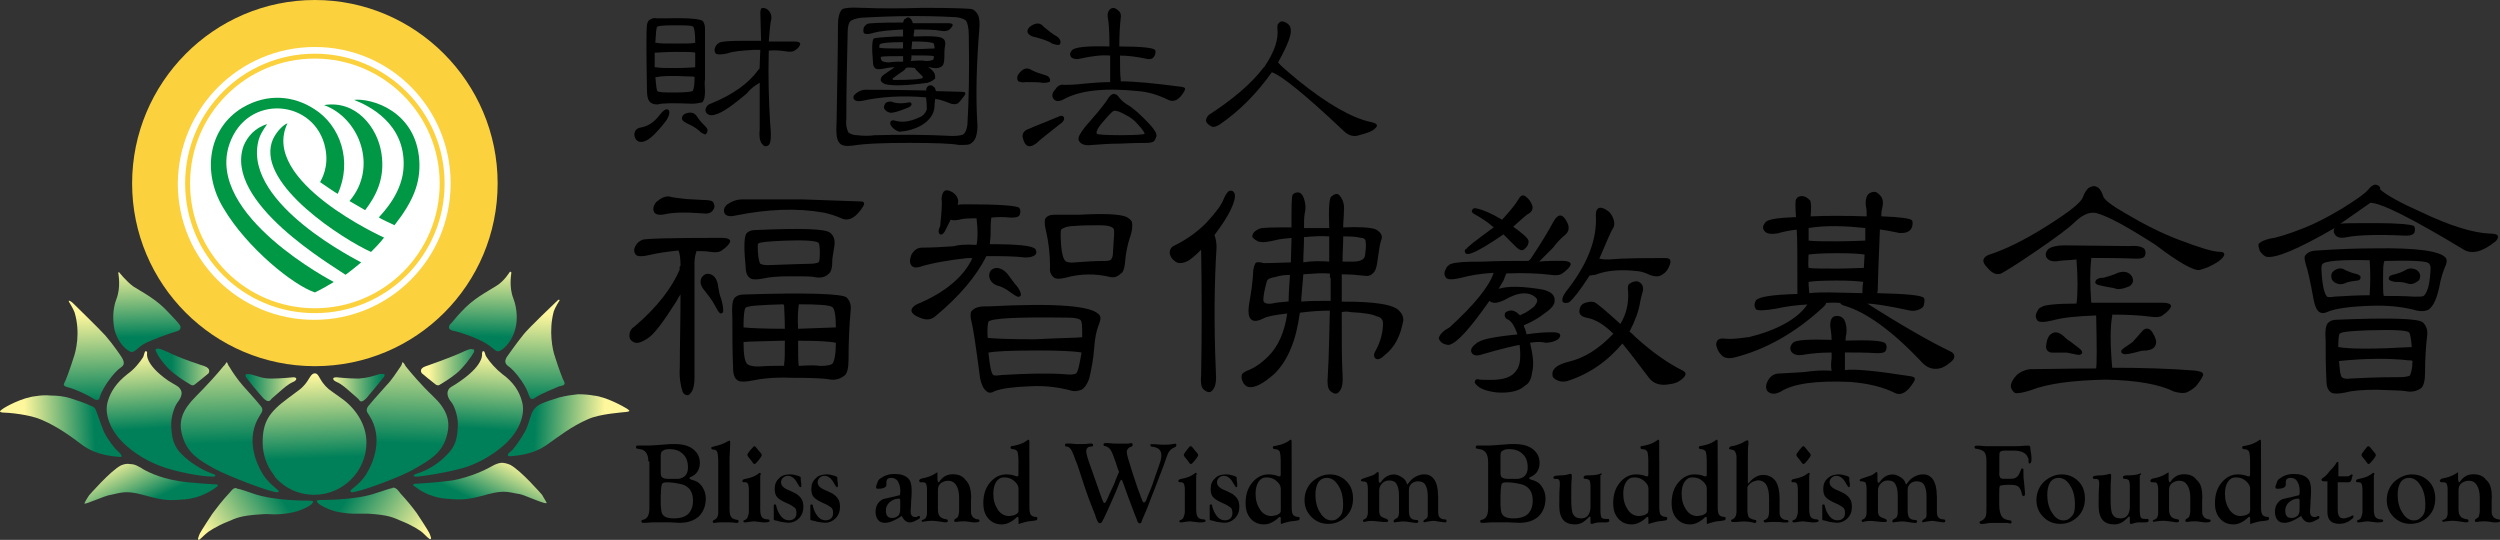
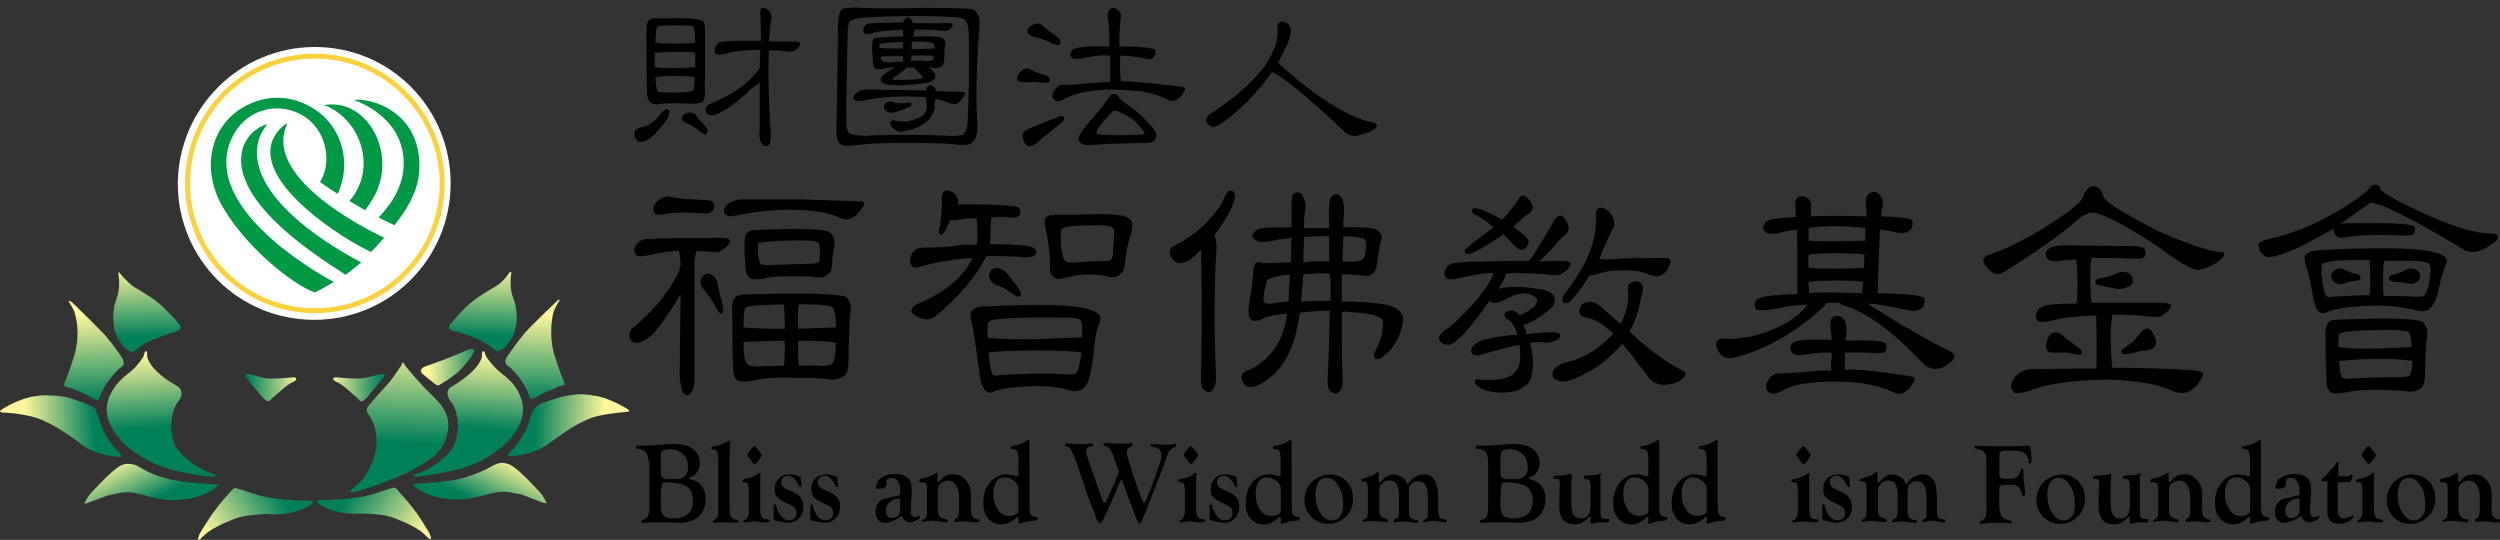
<svg xmlns="http://www.w3.org/2000/svg" xmlns:xlink="http://www.w3.org/1999/xlink" id="_圖層_2" data-name="圖層 2" viewBox="0 0 383.01 82.71">
  <rect x="0" y="0" width="383.01" height="82.71" fill="#333333" stroke="none" />
  <defs>
    <style>      .cls-1 {        clip-path: url(#clippath-11);      }      .cls-2 {        clip-path: url(#clippath-16);      }      .cls-3 {        fill: #000;      }      .cls-3, .cls-4, .cls-5, .cls-6, .cls-7, .cls-8, .cls-9, .cls-10, .cls-11, .cls-12, .cls-13, .cls-14, .cls-15, .cls-16, .cls-17, .cls-18, .cls-19, .cls-20, .cls-21, .cls-22, .cls-23, .cls-24, .cls-25, .cls-26 {        stroke-width: 0px;      }      .cls-4 {        fill: #fcd13e;      }      .cls-5 {        fill: url(#_未命名漸層_19-12);      }      .cls-6 {        fill: url(#_未命名漸層_19-11);      }      .cls-27 {        clip-path: url(#clippath-2);      }      .cls-7 {        fill: url(#_未命名漸層_19-15);      }      .cls-28 {        clip-path: url(#clippath-13);      }      .cls-29 {        clip-path: url(#clippath-15);      }      .cls-30 {        clip-path: url(#clippath-6);      }      .cls-8 {        fill: url(#_未命名漸層_19-9);      }      .cls-9, .cls-31 {        fill: none;      }      .cls-32 {        clip-path: url(#clippath-7);      }      .cls-31 {        stroke: #fcd13e;        stroke-width: .75px;      }      .cls-33 {        clip-path: url(#clippath-1);      }      .cls-34 {        clip-path: url(#clippath-4);      }      .cls-10 {        fill: url(#_未命名漸層_19-2);      }      .cls-35 {        clip-path: url(#clippath-12);      }      .cls-11 {        fill: url(#_未命名漸層_19-5);      }      .cls-12 {        fill: url(#_未命名漸層_19-6);      }      .cls-13 {        fill: url(#_未命名漸層_19-4);      }      .cls-14 {        fill: url(#_未命名漸層_19-7);      }      .cls-36 {        clip-path: url(#clippath-9);      }      .cls-37 {        clip-path: url(#clippath);      }      .cls-15 {        fill: url(#_未命名漸層_19-3);      }      .cls-38 {        clip-path: url(#clippath-3);      }      .cls-16 {        fill: url(#_未命名漸層_19-17);      }      .cls-39 {        clip-path: url(#clippath-8);      }      .cls-17 {        fill: #009844;      }      .cls-18 {        fill: url(#_未命名漸層_19-8);      }      .cls-19 {        fill: #fff;      }      .cls-20 {        fill: url(#_未命名漸層_19-19);      }      .cls-40 {        clip-path: url(#clippath-18);      }      .cls-41 {        clip-path: url(#clippath-14);      }      .cls-21 {        fill: url(#_未命名漸層_19-18);      }      .cls-42 {        clip-path: url(#clippath-17);      }      .cls-43 {        clip-path: url(#clippath-5);      }      .cls-44 {        clip-path: url(#clippath-10);      }      .cls-22 {        fill: url(#_未命名漸層_19-10);      }      .cls-23 {        fill: url(#_未命名漸層_19-16);      }      .cls-24 {        fill: url(#_未命名漸層_19-14);      }      .cls-25 {        fill: url(#_未命名漸層_19-13);      }      .cls-26 {        fill: url(#_未命名漸層_19);      }    </style>
    <clipPath id="clippath">
      <path class="cls-9" d="M61.34,56.2c-.5.7-1.3,2-2.1,2.8-1.8,2-2.4,2.7-2.8,3.2-.4.5-.3.9.1,1.4,2.3,3.5.6,7.4-.4,9-1.3,2.1-3,2.5-2.3,2.8.7.2,7.8-2.4,9.7-3.6,2.3-1.3,4.2-2.4,4.9-5,.7-2.4-.1-4.2-2.1-6.1-1.7-1.6-3.5-3.7-4.2-4.6-.1-.2-.3-.6-.5-.6h0s-.1.5-.3.7" />
    </clipPath>
    <linearGradient id="_未命名漸層_19" data-name="未命名漸層 19" x1="-367.86" y1="-23.55" x2="-365.33" y2="-23.55" gradientTransform="translate(-152.1 2279.71) rotate(91.82) scale(6.07)" gradientUnits="userSpaceOnUse">
      <stop offset="0" stop-color="#fff79d" />
      <stop offset="1" stop-color="#008059" />
    </linearGradient>
    <clipPath id="clippath-1">
      <path class="cls-9" d="M60.04,74.8h0c-.1,0-.2,0-2.3.7-3.3,1.2-8.8,1.1-8.8,1.1-.7.1-.3.2-.3.4.1.2,1.6,1.2,3.5,1.5,1.3.2,1.8.2,2.4.2h1.9c3.2.2,3.8.6,5,1.1,1.8.7,3.1,1.6,3.3,1.8.4.4,1.1,1.1,1.2,1,.2-.1.1-.2-.1-.8-.2-.5-2-3.2-2-3.2-1.7-2.3-2.4-2.8-2.8-3.4-.3-.4-.6-.5-.9-.5.1,0,0,.1-.1.1" />
    </clipPath>
    <linearGradient id="_未命名漸層_19-2" data-name="未命名漸層 19" x1="-528.54" y1="45.02" x2="-526.02" y2="45.02" gradientTransform="translate(-2327.65 -1169.89) rotate(-147.48) scale(5.09)" xlink:href="#_未命名漸層_19" />
    <clipPath id="clippath-2">
      <path class="cls-9" d="M70.94,53.9c-1.9.9-5.7,2.2-5.7,2.2-1.2.4-.6,1.1-.6,1.1,0,0,1.8,1.5,2.1,1.7.4.3.7,0,.7,0,0,0,1.4-.8,2.5-1.7s2.4-2.7,2.7-3.3c.1-.3,0-.4-.3-.4-.3-.1-.7.1-1.4.4" />
    </clipPath>
    <linearGradient id="_未命名漸層_19-3" data-name="未命名漸層 19" x1="-277.5" y1="151.39" x2="-274.98" y2="151.39" gradientTransform="translate(964.76 -434.85) scale(3.24)" xlink:href="#_未命名漸層_19" />
    <clipPath id="clippath-3">
      <path class="cls-9" d="M57.54,57.5c-.4.1-1.2.4-2.6.5-1.6,0-3.4-.2-3.4-.2-.8,0-.5.5,0,.7.9.4,1.5,1,2.2,1.6,1,.9,1.1.9,1.3,1.2s.5.3,1.1-.3c.5-.6,2.6-3.1,2.7-3.3.2-.4,0-.5-.3-.5-.4.1-1,.3-1,.3" />
    </clipPath>
    <linearGradient id="_未命名漸層_19-4" data-name="未命名漸層 19" x1="-274.11" y1="156.45" x2="-271.59" y2="156.45" gradientTransform="translate(903.11 -426.83) scale(3.11)" xlink:href="#_未命名漸層_19" />
    <clipPath id="clippath-4">
      <path class="cls-9" d="M73.84,54.1s.5,1.6-3.2,4.2c-1.1.8-1.5.9-1.8,1.2-.5.6-.3,1.4.3,2.1.5.6,1.1,2.3,1,3.8-.1,1.7-.3,2.9-1.6,4.2-1.2,1.3-2.9,2.4-4.5,2.9-1,.3-.8.6.1.5s3.9-.5,6.8-1.3c1-.3,4-1.3,6.8-4,1.6-1.6,2.9-4.1,2.2-6.3-.4-1.4-1.2-2.8-3-4.1-.9-.7-1.9-1.8-2.4-2.6-.3-.4-.2-.9-.5-.9-.2,0-.1.2-.2.3" />
    </clipPath>
    <linearGradient id="_未命名漸層_19-5" data-name="未命名漸層 19" x1="-353.92" y1="-53.69" x2="-351.4" y2="-53.69" gradientTransform="translate(-270.3 1628.26) rotate(93.65) scale(4.5)" xlink:href="#_未命名漸層_19" />
    <clipPath id="clippath-5">
      <path class="cls-9" d="M76.04,43.8c-1.4.9-3.5,1.9-5.4,4-.7.7-1.5,1.8-1.7,1.9-.1.2-.5.8.6,1,1,.2,3.6,1.1,4.9,1.9,1,.6,1.6,1.4,2,1.2.4-.1,1.9-1.1,2.5-3.4.3-1,.4-2.9-.3-4.7-.7-1.8-.3-3.7-.3-3.9s-.2-.2-.2-.2c0,0-.9,1.5-2.1,2.2" />
    </clipPath>
    <linearGradient id="_未命名漸層_19-6" data-name="未命名漸層 19" x1="-347.26" y1="-59.09" x2="-344.73" y2="-59.09" gradientTransform="translate(-219.22 1494.5) rotate(91.76) scale(4.21)" xlink:href="#_未命名漸層_19" />
    <clipPath id="clippath-6">
      <path class="cls-9" d="M85.14,46.3s-4.2,4-4.9,4.9c-1.3,1.6-2.5,3.4-2.6,3.5-.1.2-.5.8.1,1.3.6.4,1.3,1.1,2.2,2.4,1,1.5,1,2.1,1.2,2.4.1.3.4.5.9.1.9-.6,2.9-1.4,3.6-1.7.3-.1,1.1-.1.8-.7-.2-.3-.9-2.2-1.4-3.8-.4-1.1-1-4-.2-7,.2-.6.9-1.7.9-1.7,0,0,0-.2-.2-.2.1.1-.1.2-.4.5" />
    </clipPath>
    <linearGradient id="_未命名漸層_19-7" data-name="未命名漸層 19" x1="-360.99" y1="-37.34" x2="-358.46" y2="-37.34" gradientTransform="translate(-173.14 1943.54) rotate(91.76) scale(5.27)" xlink:href="#_未命名漸層_19" />
    <clipPath id="clippath-7">
      <path class="cls-9" d="M85.64,60.9c-2.6.8-2.8,1-3,1.1q-.8.4-1.2,1.4c-.4,1.1-.6,2-1,2.7-.6,1.1-1.6,2.5-2,2.9-.4.3-1.1.9-.2.9.8-.1,3.4-.2,5.6-1.8,1.6-1.1,3.7-2.8,6.3-3.9,1.8-.8,5.1-1,5.9-1.1.6-.1.4-.2,0-.5-.5-.3-3.1-1.8-5.1-2-.5-.1-1.4-.2-2.4-.2-.8.1-1.8.2-2.9.5" />
    </clipPath>
    <linearGradient id="_未命名漸層_19-8" data-name="未命名漸層 19" x1="-533.49" y1="-19.33" x2="-530.97" y2="-19.33" gradientTransform="translate(-2147.43 -117.84) rotate(-177.4) scale(4.21)" xlink:href="#_未命名漸層_19" />
    <clipPath id="clippath-8">
      <path class="cls-9" d="M75.04,71.6c-.6.3-2.6,1.4-5.7,2-2,.3-5.4.5-5.4.5-.9,0-.7.3-.3.5.4.3,2.1,1.6,4.7,1.8,2.9.3,3.9,0,6.5-.7s3.3-.2,4.8,0c.9.2,4.3,1.8,4.1,1.3-.1-.2-.7-1.2-.7-1.2,0,0-3.3-3.8-4.9-4.6-.5-.2-.9-.3-1.3-.3-.9.1-1.4.5-1.8.7" />
    </clipPath>
    <linearGradient id="_未命名漸層_19-9" data-name="未命名漸層 19" x1="-389.83" y1="229.6" x2="-387.3" y2="229.6" gradientTransform="translate(-1121 851.86) rotate(116.3) scale(3.16 -3.16)" xlink:href="#_未命名漸層_19" />
    <clipPath id="clippath-9">
      <path class="cls-9" d="M34.74,55.5c-.1,0-.3.5-.5.6-.7.9-2.5,2.9-4.2,4.6-2,2-2.8,3.7-2.1,6.1.8,2.7,2.6,3.7,4.9,5,2,1.1,9,3.8,9.7,3.6.7-.2-1-.7-2.3-2.8-1-1.6-2.7-5.5-.4-9,.4-.6.5-.9.1-1.4s-.9-1.1-2.8-3.2c-.7-.8-1.6-2.1-2-2.8-.2-.2-.3-.7-.4-.7h0" />
    </clipPath>
    <linearGradient id="_未命名漸層_19-10" data-name="未命名漸層 19" x1="-363.21" y1="123.11" x2="-360.68" y2="123.11" gradientTransform="translate(-642.01 2279.78) rotate(88.18) scale(6.07 -6.07)" xlink:href="#_未命名漸層_19" />
    <clipPath id="clippath-10">
      <path class="cls-9" d="M35.34,75.3c-.5.6-1.1,1.1-2.8,3.4,0,0-1.8,2.7-2,3.2-.2.6-.3.7-.1.8.1.1.8-.7,1.2-1,.2-.2,1.5-1.1,3.3-1.8,1.2-.5,1.8-.9,5-1.1.9-.1,1.4,0,1.9,0,.7,0,1.2,0,2.5-.2,1.9-.3,3.5-1.3,3.5-1.5.1-.2.4-.3-.3-.4,0,0-5.5.1-8.8-1.1-2-.7-2.2-.7-2.2-.7h-.1c-.1,0-.1-.1-.2-.1-.3-.1-.6.1-.9.5" />
    </clipPath>
    <linearGradient id="_未命名漸層_19-11" data-name="未命名漸層 19" x1="-381.14" y1="-49.12" x2="-378.62" y2="-49.12" gradientTransform="translate(1533.81 -1170.5) rotate(-32.52) scale(5.09 -5.09)" xlink:href="#_未命名漸層_19" />
    <clipPath id="clippath-11">
      <path class="cls-9" d="M23.94,53.9c.2.6,1.5,2.4,2.7,3.3,1.1.9,2.5,1.7,2.5,1.7,0,0,.4.3.7,0,.3-.2,2.1-1.7,2.1-1.7,0,0,.5-.7-.6-1.1,0,0-3.8-1.2-5.7-2.2-.7-.3-1.2-.5-1.4-.5-.4,0-.5.2-.3.5" />
    </clipPath>
    <linearGradient id="_未命名漸層_19-12" data-name="未命名漸層 19" x1="-551.87" y1="151.26" x2="-549.34" y2="151.26" gradientTransform="translate(-1759.07 -434.62) rotate(-180) scale(3.25 -3.25)" xlink:href="#_未命名漸層_19" />
    <clipPath id="clippath-12">
      <path class="cls-9" d="M37.64,57.7c.1.2,2.1,2.7,2.7,3.3.6.6.9.5,1.1.3.2-.3.3-.3,1.3-1.2.7-.6,1.3-1.2,2.2-1.6.5-.2.7-.7,0-.7,0,0-1.9.2-3.4.2-1.4,0-2.1-.4-2.6-.5,0,0-.6-.2-1-.2-.2,0-.4.1-.3.4" />
    </clipPath>
    <linearGradient id="_未命名漸層_19-13" data-name="未命名漸層 19" x1="-560.34" y1="156.2" x2="-557.82" y2="156.2" gradientTransform="translate(-1696.86 -426.19) rotate(-180) scale(3.11 -3.11)" xlink:href="#_未命名漸層_19" />
    <clipPath id="clippath-13">
      <path class="cls-9" d="M21.94,54.7c-.5.8-1.4,1.9-2.4,2.6-1.8,1.4-2.6,2.8-3,4.1-.7,2.2.6,4.7,2.2,6.3,2.7,2.7,5.8,3.7,6.7,4,2.9.9,5.9,1.3,6.8,1.3.9.1,1.1-.2.1-.5-1.6-.6-3.3-1.7-4.5-2.9-1.3-1.3-1.5-2.5-1.6-4.2-.1-1.5.5-3.2,1-3.8.6-.8.8-1.5.3-2.1-.3-.4-.7-.5-1.8-1.2-3.7-2.6-3.2-4.2-3.2-4.2,0-.1,0-.3-.2-.3-.2,0-.2.4-.4.9" />
    </clipPath>
    <linearGradient id="_未命名漸層_19-14" data-name="未命名漸層 19" x1="-341.29" y1="143.61" x2="-338.76" y2="143.61" gradientTransform="translate(-523.48 1628.03) rotate(86.35) scale(4.5 -4.5)" xlink:href="#_未命名漸層_19" />
    <clipPath id="clippath-14">
      <path class="cls-9" d="M18.14,41.9c0,.2.4,2.1-.3,3.9-.7,1.8-.5,3.7-.3,4.7.6,2.3,2.1,3.3,2.5,3.4.5.2,1-.6,2-1.2,1.3-.7,3.9-1.6,4.9-1.9,1-.2.7-.9.6-1-.1-.2-1-1.2-1.7-1.9-1.9-2.1-4-3.1-5.4-4-1.1-.8-2.2-2.2-2.2-2.2,0,0-.2,0-.1.2" />
    </clipPath>
    <linearGradient id="_未命名漸層_19-15" data-name="未命名漸層 19" x1="-340.81" y1="152.58" x2="-338.28" y2="152.58" gradientTransform="translate(-575.12 1494.79) rotate(88.24) scale(4.21 -4.21)" xlink:href="#_未命名漸層_19" />
    <clipPath id="clippath-15">
      <path class="cls-9" d="M10.54,46.2s.7,1.1.9,1.7c.9,3.1.2,5.9-.2,7-.5,1.6-1.2,3.5-1.4,3.8-.3.5.5.6.8.7.8.2,2.8,1.1,3.7,1.7.5.3.8.2.9-.1s.2-.9,1.2-2.4c.9-1.3,1.6-2,2.2-2.4s.2-1.1.1-1.3-1.3-2-2.6-3.5c-.8-.9-4.9-4.9-4.9-4.9-.3-.3-.5-.4-.6-.4-.1-.2-.1.1-.1.1" />
    </clipPath>
    <linearGradient id="_未命名漸層_19-16" data-name="未命名漸層 19" x1="-355.72" y1="131.34" x2="-353.2" y2="131.34" gradientTransform="translate(-620.49 1943.12) rotate(88.24) scale(5.27 -5.27)" xlink:href="#_未命名漸層_19" />
    <clipPath id="clippath-16">
      <path class="cls-9" d="M5.44,60.7c-2,.2-4.6,1.6-5.1,2-.4.3-.5.4,0,.5.9,0,4.2.3,6,1.1,2.6,1.1,4.7,2.7,6.3,3.9,2.2,1.6,4.8,1.7,5.6,1.8.8.1.2-.5-.2-.9-.4-.3-1.5-1.7-2.1-2.9-.3-.7-.6-1.6-1-2.7s-.4-1.1-1.2-1.4c-.2-.1-.5-.3-3-1.1-1-.3-2-.4-2.9-.4-1-.1-1.8,0-2.4.1" />
    </clipPath>
    <linearGradient id="_未命名漸層_19-17" data-name="未命名漸層 19" x1="-322.4" y1="-28.96" x2="-319.88" y2="-28.96" gradientTransform="translate(1354.21 -118.08) rotate(-2.6) scale(4.21 -4.21)" xlink:href="#_未命名漸層_19" />
    <clipPath id="clippath-17">
      <path class="cls-9" d="M18.54,71.3c-1.6.8-4.9,4.6-4.9,4.6,0,0-.6.9-.7,1.2-.2.4,3.1-1.2,4.1-1.3,1.5-.3,2.2-.7,4.8,0,2.6.7,3.6,1,6.5.7,2.5-.2,4.3-1.5,4.7-1.8s.6-.5-.3-.5c0,0-3.5-.2-5.4-.5-3.1-.5-5.1-1.6-5.7-2-.4-.2-.9-.6-1.7-.6-.5-.1-.9,0-1.4.2" />
    </clipPath>
    <linearGradient id="_未命名漸層_19-18" data-name="未命名漸層 19" x1="-265.25" y1="-22.87" x2="-262.72" y2="-22.87" gradientTransform="translate(326.97 852.59) rotate(63.7) scale(3.16)" xlink:href="#_未命名漸層_19" />
    <clipPath id="clippath-18">
      <path class="cls-9" d="M48.24,57.2c-.7,0-.8,1-1.8,2-.6.6-.2.2-2.3,1.8-3,2.2-3.9,3.7-3.9,6.8,0,1.8.6,3.5,1.6,4.8.1.1.1.2.2.3,0,.1.1.1.1.2,1.5,1.7,3.6,2.7,6,2.7,4.4,0,8-3.6,8-8,0-2.9-1.8-5.4-4-6.9-1.3-.9-1.1-.8-1.8-1.3-1.5-1.3-1.4-2.4-2.1-2.4h0" />
    </clipPath>
    <linearGradient id="_未命名漸層_19-19" data-name="未命名漸層 19" x1="-350.5" y1="-33.35" x2="-347.97" y2="-33.35" gradientTransform="translate(-50.32 1818.71) rotate(87.75) scale(5.01)" xlink:href="#_未命名漸層_19" />
  </defs>
  <g id="_圖層_1-2" data-name="圖層 1">
    <g>
      <path class="cls-3" d="M101.16,17.5c.43-.54.75-.75.96-.75s.43.11.43.43c0,.43-.21.96-.64,1.5-1.18,1.5-2.14,2.47-2.79,2.79-.54.32-.96.32-1.29.21-.43-.21-.64-.64-.64-1.07,0-.54.32-.96.96-1.07,1.18-.21,2.14-.86,3-2.04ZM105.98,15.89c-2.68-.11-4.4-.11-5.25.11-.54,0-.96-.11-1.29-.54-.21-.32-.32-.86-.32-1.61-.11-6-.11-9.33,0-10.08.11-.43.21-.64.43-.75.32-.21.75-.32,1.07-.21h1.5c3.43-.11,5.25.11,5.57.43.21.32.32.64.32,1.18v7.72c-.11.54,0,1.18,0,1.82,0,.86-.11,1.39-.43,1.72-.54.11-.96.21-1.61.21ZM103.62,6.67c1.5,0,2.47,0,2.89-.11,0-1.39-.11-2.25-.32-2.47s-1.29-.21-3.11-.21c-1.5,0-2.36.11-2.36.21-.21.11-.21.96-.32,2.47h.21c.43.11,1.39.11,3,.11ZM103.51,10.42c1.72,0,2.68-.11,3-.11v-2.25h0c-.43-.11-1.39-.11-2.89-.11-1.61,0-2.57.11-3,.11h-.32v2.25h.21c.54.11,1.5.11,3,.11ZM100.41,11.82c.11,1.39.21,2.14.32,2.14.21.21,1.07.21,2.68.21,1.5,0,2.47-.11,2.68-.21.21-.21.32-.96.32-2.14-.11-.11-.32-.11-.86-.11-2.36-.11-4.07-.11-4.93.11h-.21ZM105.44,19c-.64-.32-.96-.54-.96-.86,0-.43.32-.75.96-.86.64-.11,1.07.11,1.39.64s.86,1.07,1.29,1.5c.32.32.32.54.21.86-.11.21-.21.32-.32.32-.21-.11-.54-.21-.75-.43-.32-.32-.86-.75-1.82-1.18ZM116.38,12.67c-1.07.64-1.61,1.18-1.93,1.61-2.25,1.93-3.86,3-4.72,3.22-.54.21-.96.21-1.29,0-.32-.21-.43-.54-.32-.86s.32-.64.75-.75c3.43-1.39,5.79-3.11,7.29-5.15.11-.11.11-.21.21-.21l.11-2.89h-.96c-1.82.11-3.22.21-4.07.54-.96.21-1.61.21-1.82,0-.21-.32-.21-.64,0-1.07.11-.21.32-.43.54-.54.21-.21,1.5-.32,3.64-.32h2.79l-.11-4.29c0-.43.11-.75.32-.75.32,0,.64.11.86.32.43.43.64.96.43,1.72-.11.54-.21,1.61-.32,3.11h3.86c.64,0,.96.11.96.43-.11.32-.32.64-.86.96-.32.21-.86.21-1.39.11-.75-.11-1.61-.21-2.57-.11-.11,3.97,0,7.61.21,11.15.21,1.93.11,3-.21,3.32-.43.32-.75.21-1.07-.21-.32-.43-.43-1.18-.32-2.25,0-1.72,0-3.97,0-7.08Z" />
      <path class="cls-3" d="M132.24,1.2c2.47.11,5.57.11,9.22,0,4.72,0,7.18.11,7.5.21.43.21.75.54.96,1.07.11.32.21,1.07.11,2.04-.43,5.36-.54,9.97-.32,14.04.11.96,0,1.82-.21,2.47-.21.54-.54.86-.96,1.07-.32.11-.86.11-1.61.11-1.07-.21-3.64-.32-7.61-.32s-6.86.11-8.79.43c-.96.11-1.61,0-1.93-.43-.43-.43-.54-1.5-.43-3.32.11-6.33.21-11.26.21-14.79,0-1.07.21-1.82.54-2.25.21-.32,1.39-.43,3.32-.32ZM129.99,20.29c.21.21.75.43,1.39.43.96.11,1.82.11,2.57,0,3.86-.11,7.83-.11,11.9.11.96,0,1.61-.11,1.82-.32.32-.32.43-.75.54-1.39.21-3.54.32-8.15.21-13.72,0-1.18-.21-1.93-.43-2.25-.43-.32-1.07-.54-2.04-.54-3.86-.21-8.58-.21-14.04.11-.86.11-1.5.32-1.72.64-.21.32-.32.86-.32,1.5-.11,4.61-.21,9.11-.21,13.4-.11.96.11,1.61.32,2.04ZM141.89,14.92c-3.64-.32-6.97-.11-9.86.54-.64.11-.96,0-1.18-.21-.21-.32-.11-.64.32-.96.43-.32.86-.54,1.39-.54,5.25,0,8.36.11,9.33.11,0-.43.21-.64.43-.75.32-.11.54,0,.75.21.21.11.21.32.32.64l4.07.11c.43,0,.54.21.32.54-.32.43-.64.86-.96,1.18-.32.21-.64.21-1.07.11-.86-.32-1.61-.64-2.47-.75h0c0,.21-.11.54-.11,1.07,0,1.18-.75,2.25-2.04,3-.96.54-2.04.86-3.32.96-.43-.11-.75-.32-1.07-.64-.32-.32-.43-.64-.32-.86.11-.21.32-.32.64-.21,1.07.32,2.25.21,3.64-.43.64-.21,1.07-.64,1.29-1.29,0-.21,0-.86-.11-1.82ZM142.21,12.67c-3.11.43-5.36.54-6.65.21-.43-.21-.64-.43-.64-.64s.11-.54.43-.75c.43-.32,1.07-.75,1.72-1.18-.75,0-1.29.11-1.72.21-.64.11-.96.11-1.18,0-.32-.21-.43-.54-.43-1.07h0c-.21-2.14-.11-3.32.11-3.54.11-.11,1.29-.21,3.43-.32h1.07v-1.07c-2.04.11-3.54.21-4.61.54-.75.21-1.18.21-1.39,0-.11-.21-.11-.54,0-.86.11-.21.32-.43.54-.54.11-.11,1.93-.21,5.47-.21.11-.32.11-.54.32-.54.32-.32.64-.32.86,0,.11.11.21.32.32.64h5.36c.54,0,.75.11.75.32-.11.21-.32.54-.64.75-.32.11-.64.21-1.07.11-1.18-.21-2.57-.21-4.18-.21,0,.32-.11.64-.11,1.07,2.68-.11,4.18,0,4.5.32.32.21.43.64.32,1.07-.11.54-.11,1.18-.11,1.82s-.11,1.18-.43,1.39c-.32.21-.75.32-1.29.21-.21,0-.43-.11-.75-.11.54.32.86.75.96.96.11.32.11.54.11.75-.32.32-.64.54-1.07.64ZM138.36,6.46c-2.14,0-3.32.11-3.54.32-.11.11-.11.21-.11.54.64.11,1.82.11,3.64.11v-.96h0ZM138.36,9.46v-.86c-1.82,0-3,0-3.43.11,0,.32.11.54.21.64.21.11.54.21,1.07.21.64-.11,1.5-.11,2.14-.11ZM139,16.53c-1.07.43-1.93.75-2.57.75-.54-.11-.75-.32-.96-.64-.11-.32,0-.54.21-.86.32-.21.75-.32,1.18-.11.64.21,1.5.21,2.47,0,.21,0,.32.11.32.32,0,.21-.32.43-.64.54ZM140.18,10.42c-.75-.11-1.18-.11-1.39,0-.11.21-.32.43-.86.75-.32.21-.75.54-1.18.86v.11l.11.11c2.79,0,4.29-.11,4.5-.32v-.21c-.32-.32-.75-.75-1.07-1.07l-.11-.21ZM139.64,8.49c0,.32,0,.64-.11.86,1.07-.11,1.82-.11,2.36,0,.54,0,.96-.11,1.07-.21.11-.11.11-.32.11-.54-.43-.11-1.61-.11-3.43-.11ZM139.64,7.53c1.82,0,3-.11,3.54-.11,0-.43-.11-.64-.11-.75-.21-.21-1.39-.32-3.32-.32l-.11,1.18Z" />
      <path class="cls-3" d="M157.33,12.57c-.75.11-1.29,0-1.39-.21-.21-.43-.11-.86.43-1.39s1.07-.64,1.72-.21c.64.32,1.29.54,2.04.75.43.11.64.32.75.64,0,.21,0,.43-.21.43-.32.11-.54.11-.96.11-.43-.11-1.29-.11-2.36-.11ZM162.05,17.93c.54-.32.86-.21.96.11.11.32-.21.75-.75,1.07-1.72,1.39-2.89,2.25-3.54,2.89-.64.43-1.07.54-1.5.21-.32-.32-.43-.75-.54-1.18-.11-.54.21-1.07.96-1.29.64-.32,2.14-.86,4.4-1.82ZM158.72,5.71c-.75-.11-1.18-.43-1.29-.75-.11-.43.21-.86.86-1.18s1.18-.21,1.61.32c.64.54,1.29,1.07,2.04,1.5.32.21.54.54.54.86,0,.21-.11.43-.32.43-.32,0-.64-.11-.96-.21-.43-.32-1.29-.64-2.47-.96ZM171.7,12.46c2.14,0,5.36.32,9.43.86.43.11.54.21.32.64-.75,1.29-1.5,1.72-2.36,1.39-1.72-.86-3.32-1.29-4.72-1.39-5.15-.54-9.01-.11-11.47,1.29-.64.32-1.18.32-1.5-.11-.32-.43-.21-.96.32-1.5.32-.54.86-.75,1.29-.64.54,0,1.61,0,3.32-.21,1.29-.11,2.57-.21,3.75-.21v-4.07c-1.39-.11-2.89.11-4.4.43-.75.21-1.18.11-1.5-.11-.32-.32-.32-.64,0-1.07.32-.54,2.36-.75,5.79-.64,0-2.36-.11-3.75-.21-4.18-.11-.54-.11-.96.11-1.29.21-.32.43-.43.75-.43.21,0,.54.21.86.54.21.21.32.64.21,1.07-.11.96-.21,2.47-.21,4.29,3.43,0,5.25.21,5.47.54.11.11.11.43,0,.75-.11.21-.21.43-.43.54-.21.11-.43.11-.64.11-1.93-.43-3.32-.54-4.29-.54,0,1.72,0,2.89.11,3.64v.32h0ZM171.7,22c-1.61,0-3.11.11-4.4.21-.75.11-1.29,0-1.61-.21s-.54-.54-.43-.96.64-1.29,1.82-2.57c1.61-1.82,2.47-3,2.79-3.54.21-.32.43-.43.64-.54.43,0,.64.11.86.43.32.43.75.86,1.29,1.18.96.54,2.14,1.61,3.54,3.11.75.86,1.07,1.39.96,1.82-.11.32-.21.54-.43.75-.21.11-.54.21-.96.21-.54,0-1.93,0-4.07.11ZM172.45,17.6c-.75-.43-1.29-.64-1.72-.64-.21,0-.64.43-1.39,1.29-1.07,1.18-1.5,1.93-1.29,2.25.11.11,1.29.21,3.64.21s3.64-.11,3.64-.21c.11-.11-.21-.54-.86-1.29-.64-.75-1.29-1.29-2.04-1.61Z" />
      <path class="cls-3" d="M194.85,11.07h0c-2.36,3.32-5.04,6-8.04,8.04-.54.32-.96.43-1.29.21-.43-.21-.75-.54-.75-.86s.21-.64.43-.86c3.64-2.36,6.43-4.72,8.25-7.08.11-.11.11-.21.21-.21,1.61-2.36,2.25-4.29,2.04-6,0-.32,0-.64.21-.75.21-.32.54-.32.86-.21.54.21.86.54.96.96v.11c.21.75-.43,2.47-1.93,5.15.54.64,1.61,1.5,3,2.68,4.5,3.64,8.25,5.79,11.15,6.43,1.07.21,1.29.54.64,1.07-.32.32-1.07.64-2.36.96-.86.32-1.72,0-2.36-.64-6-5.68-9.65-8.58-11.04-9.01Z" />
    </g>
    <g>
      <path class="cls-3" d="M104.26,40.73c0-1.07-.11-1.93-.32-2.36-1.93.21-3.32.43-4.18.64-1.29.32-2.14.32-2.36,0-.32-.43-.32-.86,0-1.39.21-.43.54-.64.96-.86.32-.21,4.4-.32,12.22-.32.86,0,1.29.21,1.29.54-.11.43-.54.86-1.29,1.39-.43.32-1.07.32-1.82.21-.64-.11-1.29-.11-2.04-.11-.21.54-.32,1.18-.32,1.82v17.58c0,.86-.11,1.61-.43,2.14-.21.32-.43.54-.64.54-.32,0-.64-.21-.75-.54-.32-.96-.54-2.25-.43-3.75,0-3.43.11-7.08.11-11.15-.21.32-.43.64-.64,1.07-2.04,3.22-3.54,5.25-4.61,5.79-.64.43-1.29.64-1.72.54-.54-.21-.86-.54-.86-1.07s.21-1.07.75-1.39c3.54-3,5.79-6,6.97-8.79-.11-.32,0-.43.11-.54ZM102.55,30.11c.75.21,1.39.21,2.04.32.75.11,1.82.11,3.22.21.86,0,1.39.11,1.5.43.21.43.21.75-.11,1.18s-.86.54-1.61.43c-2.79-.21-4.61-.11-5.57.11s-1.61.11-1.82-.32-.11-.96.32-1.5c.75-.64,1.39-.96,2.04-.86ZM107.91,44.48c-.54-.64-.75-1.29-.43-1.93.43-.64.96-.75,1.61-.43.54.32.86.96.96,1.93.11.64.21,1.18.43,1.72.21.75.32,1.29.32,1.82,0,.32-.11.43-.43.43-.21-.11-.43-.43-.75-1.07-.64-1.18-1.29-1.93-1.72-2.47ZM122.7,30.54c5.68.21,8.79.32,9.11.32.54,0,.75.21.43.75-1.07,1.72-2.14,2.25-3.11,1.93-.96-.43-1.93-.75-2.89-.96-4.18-.75-8.68-.54-13.51.43-.86.21-1.5.11-1.72-.32-.21-.43-.11-.96.43-1.39.64-.43,1.39-.75,2.25-.75h9.01ZM126.88,58.09c-.64-.11-2.47-.21-5.57-.21-2.57-.11-4.61.11-6.11.43-1.07.21-1.82.21-2.14,0-.54-.32-.75-.96-.75-2.04-.11-2.57-.11-5.15-.11-7.61-.11-1.72,0-2.79.43-3.11.21-.21.64-.43,1.29-.43,9.76-.32,15.01-.11,15.76.43.54.54.75,1.18.64,2.04-.21,2.36-.32,4.82-.32,7.5,0,1.29-.21,2.14-.64,2.47-.75.54-1.5.75-2.47.54ZM120.02,46.62c-3.54.11-5.47.21-5.79.54-.21.21-.32,1.18-.32,3,1.07.11,3.22.21,6.33.21,0-1.82-.11-3-.11-3.54l-.11-.21ZM120.13,55.73c.11-.54.11-1.72.11-3.54-3.32.11-5.47.11-6.33.21,0,2.04.21,3.11.64,3.43.32.21.86.32,1.72.32,1.39-.11,2.68-.11,3.86-.11v-.32ZM124.74,42.44c-.43-.11-1.72-.11-3.75-.11-1.72,0-3.11.11-3.97.32-1.07.21-1.72.21-2.04,0-.54-.32-.75-.96-.75-1.93-.32-3-.21-4.72.21-5.04.21-.21.64-.43,1.18-.43,7.08-.32,10.93-.21,11.58.43.54.43.75,1.07.64,1.93-.11.64-.21,1.29-.32,2.04,0,1.18-.11,2.04-.64,2.36-.43.43-1.18.64-2.14.43ZM120.24,36.87c-2.47.11-3.75.21-4.07.43-.11.11-.11.75,0,1.93.11.75.21,1.07.32,1.18.21.11.54.21,1.18.21,3.22-.11,5.47-.21,6.43-.21.64,0,1.07-.11,1.29-.21.21-.21.21-.86.21-1.72,0-.75-.11-1.18-.21-1.29-.43-.32-2.14-.43-5.15-.32ZM122.38,46.73c-.11.64-.21,1.82-.11,3.64l5.79-.21c0-1.82-.21-2.89-.54-3.11-.43-.32-2.14-.43-5.15-.43v.11h0ZM122.38,56.06c1.5-.11,2.57-.11,3.32,0,.86,0,1.5-.11,1.82-.32.32-.43.54-1.5.54-3.22-.86-.21-2.79-.32-5.79-.32,0,2.04,0,3.32.11,3.86h0Z" />
      <path class="cls-3" d="M148.97,39.55h-.86c-2.89.32-5.36.75-7.4,1.39-.54.11-.96,0-1.18-.43-.21-.43-.11-.96.11-1.5.43-.75.96-1.07,1.61-1.07,1.61,0,3.22-.11,4.82-.21.64-.21,1.82-.32,3.54-.21.21-.96.21-2.25,0-4.07-1.07,0-1.93,0-2.68.21-.54.11-.96.11-1.29,0l-.64,1.29c-.32.75-.64,1.07-.96.96-.32-.21-.32-.64,0-1.29.21-2.04.32-3.43.21-4.18.11-1.29.64-1.61,1.72-.96.75.54.96,1.18.75,1.93.21-.11.64-.11,1.39-.11,5.04,0,7.61.21,8.04.54.21.32.21.64.11.96-.11.43-.54.54-1.39.54-1.07-.11-2.04-.11-3,0-.11.86-.11,1.72-.11,2.68,0,.43-.11.96-.11,1.39,4.18,0,6.54.21,6.97.75.21.32.21.64,0,.86-.32.32-.86.43-1.5.43-1.82-.21-3.75-.21-6-.21-1.5,3-4.07,6.11-7.83,9.22-.64.54-1.39.64-2.36.21-.86-.32-1.29-.75-1.29-1.07,0-.43.43-.86,1.29-1.18,3.97-1.72,6.75-4.07,8.04-6.86ZM150.79,46.94h.64c10.4-.54,16.08-.11,17.05,1.39.21.32.11.86-.21,1.61-.32.86-.54,1.93-.64,3.43-.11,1.61-.43,3.22-.75,4.61-.32.86-.64,1.39-1.18,1.72-.54.21-1.07.32-1.72.11-1.61-.43-3.64-.75-6-.64-2.68.11-4.5.32-5.57.75-.54.32-.96.32-1.29,0-.43-.32-.75-.96-.96-1.93-.64-4.93-1.07-7.72-1.29-8.58-.21-.75-.21-1.29-.11-1.61.32-.54,1.07-.86,2.04-.86ZM165.8,51.66c0-1.61,0-2.47-.32-2.68s-.96-.32-2.04-.32c-7.72-.11-11.69.11-12.01.64-.11.32-.21,1.18-.11,2.47,1.18.11,3.54.21,7.18.21,4.07-.21,6.43-.21,7.29-.32h0ZM158.51,53.7c-3.64,0-6,.11-7.08.32.21,2.04.43,3.22.75,3.43.11.11.54.11,1.29,0,3.75-.21,6.97-.32,9.76-.11.86.11,1.39,0,1.61-.11.32-.21.54-1.39.86-3.22-1.07-.21-3.43-.32-7.18-.32ZM152.72,43.73c-.75-.32-1.18-.86-1.18-1.61.11-.75.54-1.07,1.29-1.07.64.11,1.18.43,1.72,1.18.32.43.64.86.96,1.29.43.43.75.96.86,1.39.11.32,0,.43-.21.54s-.54-.11-1.18-.54c-.96-.75-1.72-1.07-2.25-1.18ZM170.09,42.44c-2.25-.54-4.5-.54-6.86.11-.86.21-1.39.21-1.72,0-.43-.32-.75-.86-.64-1.61,0-1.93-.21-3.86-.64-5.68-.21-.75-.21-1.39-.11-1.72.21-.43.75-.64,1.39-.64h3.75c3.86-.21,6.22-.11,7.29.32.43.21.75.54.86.75.11.43.11,1.29-.32,2.47-.32.96-.64,2.36-.75,3.97-.11.86-.32,1.39-.64,1.5-.54.54-1.07.64-1.61.54ZM164.62,34.62c-.96,0-1.61.21-2.04.54-.11.21-.11,1.07,0,2.57.11,1.18.32,1.93.64,2.25.21.21.75.32,1.61.21,1.39-.11,2.89-.21,4.5-.21.54,0,.86-.11.96-.32s.21-.43.21-.75l.11-1.82c.11-1.29.11-1.93,0-2.04-.21-.32-.86-.54-2.04-.54-1.39,0-2.68,0-3.97.11Z" />
      <path class="cls-3" d="M184.02,38.26c-.96.96-1.72,1.61-2.25,1.82-.75.32-1.39.32-1.82-.11-.43-.32-.64-.64-.75-1.18,0-.54.21-.96.75-1.18,1.72-.86,3.32-1.93,4.82-3.43,1.5-1.61,2.36-2.79,2.68-3.64.32-.75.64-1.18.86-1.29.43-.11.64,0,.86.43.21,1.07-.75,3.22-3.11,6.33.21.54.32,1.18.32,1.93-.32,5.04-.43,11.36-.11,18.87.11,1.5,0,2.47-.54,3-.32.43-.86.32-1.39-.21-.32-.32-.43-1.07-.32-2.25.11-6.11.11-12.44,0-19.08ZM203.75,47.59c-1.5,0-3,.11-4.61.32-.54,4.18-1.82,7.29-3.86,9.33-1.82,1.61-3.11,2.25-4.07,2.04-.32-.11-.54-.32-.75-.64-.21-.43-.32-.86-.21-1.18,0-.21.32-.43.75-.64,1.18-.43,2.25-1.18,3.32-2.25,1.5-1.5,2.47-3.64,2.89-6.54-1.82.21-3.11.43-3.64.75-1.07.54-1.82.54-2.14-.21-.21-.43-.21-1.29,0-2.36.21-1.18.43-2.57.54-4.18,0-.64.11-1.18.32-1.61.11-.32.64-.32,1.29-.11.11,0,1.5,0,4.18-.11l.11-3.75c-1.18.11-2.04.21-2.36.32-1.29.32-2.14.43-2.79.21-.54-.32-.86-.54-.86-.75,0-.43.32-.86,1.07-1.18.43-.21,2.04-.21,4.93-.21,0-3.22,0-4.93.21-5.04.21-.21.43-.32.75-.32.43,0,.75.32.96.96.21.64.32,1.39.11,2.25-.11.64-.11,1.39-.11,2.25h3.86c-.11-3,0-4.61.32-4.82.64-.54,1.07-.54,1.39,0,.43.54.64,1.29.54,2.25,0,.86-.11,1.61-.11,2.47,2.57-.11,4.29,0,5.04.32.86.54,1.07,1.07.75,1.72-.21.64-.32,1.72-.54,3.11-.11.96-.32,1.61-.75,1.93-.32.32-.75.43-1.29.32-.96-.11-2.14-.21-3.43-.21v4.18h.32c4.72,0,7.61.43,8.47,1.39.43.43.64.86.64,1.39v.11c-.43,2.36-1.29,4.07-2.79,5.25-.64.64-1.18.86-1.5.54s-.21-.75.11-1.29c.75-1.39,1.07-2.79,1.07-4.07,0-.54-.32-.96-.96-1.07-.64-.32-1.93-.54-3.97-.64-.54-.11-.96-.11-1.39,0,0,4.5,0,7.5.11,9.22.11,1.5,0,2.47-.54,3-.32.43-.86.32-1.39-.21-.32-.32-.43-1.07-.32-2.25.21-3.43.21-6.75.32-9.97ZM197.42,46.19c0-1.18.11-2.57.21-4.07-.86,0-1.61.11-2.25.32-.75.11-1.18.32-1.29.64-.32,1.18-.54,2.14-.54,2.89,0,.43.43.64,1.29.54.75-.21,1.61-.21,2.57-.32ZM203.75,42.55v-.64c-1.18-.11-2.47,0-4.07.11-.11,1.18-.21,2.47-.32,3.75v.43c1.29-.11,2.79-.11,4.5-.11v-3.54h-.11ZM203.64,40.08v-3.86c-1.29-.11-2.57,0-3.86.11,0,1.29-.11,2.57-.11,3.86,1.29-.21,2.68-.21,3.97-.11ZM205.79,36.22c0,1.18-.11,2.47-.11,3.86h1.61c1.07,0,1.72-.32,1.82-.86.11-.75.21-1.5.11-2.25,0-.32-.32-.54-.75-.54-.86-.21-1.82-.21-2.68-.21Z" />
      <path class="cls-3" d="M234.41,52.52c.43,1.82.64,3.32.32,4.5-.11.96-.43,1.72-1.07,2.04-.86.86-2.36,1.18-4.29,1.07-1.93-.21-3-.75-3.43-1.5,0-.32.11-.54.43-.54.32.11.96.11,2.04.11,1.93,0,3.22-.43,3.86-1.39.64-.75.75-2.04.54-3.97-.64.11-2.68.54-5.9,1.5-.64.21-1.18.11-1.39-.21-.32-.43-.11-.96.64-1.5.11-.11.21-.21.32-.21.54-.43,2.57-.86,6-1.18-.43-1.29-.96-2.14-1.61-2.36-.21-.11-.43-.43-.32-.75,0-.32.32-.43.75-.54.54-.11,1.07.21,1.61.75,0-.11.11-.11.32-.21.75-.32,1.29-.75,1.82-1.18.32-.43.54-.75.43-1.07l-.11-.21c-1.07-1.07-2.79-.96-4.93.32-.96.43-1.61.54-2.14.21l-.11-.11c-3,4.29-5.04,6.54-6.22,6.75-.32,0-.75-.11-1.07-.32-.43-.43-.54-.64-.43-.86.21-.54.75-1.07,1.61-1.5,3.86-3.54,6.11-6.33,6.75-8.36-2.14.11-3.75.43-4.93.75-1.29.32-2.14.32-2.36,0-.32-.43-.32-.86,0-1.39.11-.32.32-.43.43-.54.43-.43,2.25-.54,5.25-.54,2.25-.11,4.61-.11,6.97-.11l.32-.32c1.5-2.25,2.68-4.18,3.54-5.79.64-1.07,1.29-1.18,1.93,0,.54.86.43,1.61-.21,2.14-.54.43-1.18,1.07-1.82,1.93l-2.14,2.14c1.18-.11,2.36-.11,3.54-.11.86,0,1.29.21,1.29.54-.11.43-.54.86-1.29,1.39-.43.32-1.07.32-1.82.21-1.72-.21-3.97-.32-6.75-.21,0,0-.21.43-.43,1.07l-.75,1.29c1.29-.43,3.54-.43,6.75.11,1.29.32,1.93.86,1.82,1.82,0,.43-.43,1.07-1.39,1.72-1.07.86-2.25,1.5-3.32,1.93,0,.21.11.43.21.64l.21.75c1.39-.21,2.68-.32,3.97-.32.54,0,.96.11,1.07.21.21.32.11.54-.21.86-.43.32-1.18.54-1.93.54-.86-.21-1.61-.11-2.36,0ZM228.84,34.83c-.75-.64-1.61-1.29-2.79-1.93-.43-.21-.64-.43-.54-.64.11-.32.32-.43.75-.32.96.21,2.25.75,3.86,1.72,1.29-1.39,2.14-2.47,2.57-3.22.32-.54.64-.64,1.07-.32.43.32.75.75.96,1.29.21.54,0,1.07-.64,1.39-.21.11-.96.75-2.25,1.93,1.5,1.07,2.36,1.82,2.36,2.25s-.21.86-.64,1.18c-.32.32-.75.21-1.39-.43-.64-.64-1.29-1.29-1.82-1.82-2.36,1.61-3.97,2.57-4.93,2.89-.54.21-.86.11-.96-.11-.11-.32,0-.54.32-.64-.11-.11,1.29-1.18,4.07-3.22ZM248.56,52.63c-2.36,2.79-5.15,4.72-8.58,5.79-.64.11-1.18,0-1.5-.21-.43-.21-.64-.43-.64-.75-.11-.96.75-1.61,2.47-2.04,2.36-.54,4.61-1.93,6.86-4.29-1.39-1.39-2.79-2.25-4.18-2.47-.86-.21-1.18-.64-.96-1.39.11-.54.54-.86,1.18-.96.32-.11.75-.11,1.07,0s1.61,1.18,3.97,3.32c.96-1.61,1.29-3.22,1.18-5.04-.11-.64,0-1.07.32-1.18.32-.21.64-.32,1.07-.32.32.11.54.21.75.54s.21.86,0,1.39c-.11.32-.21.86-.32,1.39-.21,1.29-.75,2.79-1.61,4.4.32.21.64.54.96.86,2.47,2.25,4.93,3.97,7.08,5.04.64.32.75.64.21,1.18s-1.18.86-2.04.96c-1.5.32-2.57-.11-3.22-.96-1.61-2.14-3-3.97-4.07-5.25ZM243.52,42.23c-1.5,2.36-2.57,3.64-3.11,4.07-.43.21-.75.11-.96,0-.21-.32-.11-.86.54-1.72,3.22-4.07,4.72-7.93,4.5-11.58,0-.64.11-1.07.64-1.18.43,0,.86.21,1.39.64.43.43.64.96.75,1.39.11.43,0,.86-.11,1.07-.43.64-1.07,2.25-2.14,4.72h.11c.43.11.96.11,1.39.11,2.36-.21,5.25-.21,8.68-.21.64,0,.86.32.64.96-.21.64-.54,1.18-1.07,1.5-.54.43-1.18.43-2.04.11-.43-.21-.96-.43-1.61-.54-2.57-.32-4.82-.21-6.75.54-.32,0-.64.11-.86.11Z" />
      <path class="cls-3" d="M281.9,46.41c-1.07-.11-1.72,0-2.14,0,0,.21-.21.43-.43.64-4.29,3.97-8.9,6.54-13.61,7.72-.86.21-1.61.11-2.04-.43-.43-.43-.64-.96-.75-1.5,0-.75.43-1.07,1.29-.96.86.11,2.04,0,3.43-.21h.21c4.4-1.07,7.4-2.79,8.9-4.82,0-.11.11-.21.21-.21-1.82.11-3.43.32-4.82.64-1.82.32-2.89.32-3.11.11-.32-.43-.32-.86,0-1.39.43-.54,2.57-.86,6.33-.96,0-5.36,0-8.68-.11-9.86-1.07.11-2.04.32-2.79.54-.96.21-1.72.11-2.04-.21-.43-.43-.43-.86,0-1.39.32-.54,1.93-.75,4.72-.86-.11-1.61-.11-2.47,0-2.68.21-.43.54-.54.96-.54.32,0,.75.21,1.18.64.21.32.21,1.18.11,2.47,2.47-.11,5.36-.11,8.58,0,0-.75,0-1.18-.11-1.5-.11-.75,0-1.29.21-1.72.21-.32.64-.54,1.07-.54.32,0,.64.21,1.07.75.21.32.32.86.21,1.39-.11.43-.21.96-.21,1.61,2.89.11,4.5.32,4.72.64.11.21.11.54,0,.96-.11.32-.32.64-.64.75-.32.21-.86.21-1.29.21-1.07-.21-2.04-.43-3-.54-.21,5.15-.32,8.15-.32,8.79,0,.43,0,.75-.11.96,4.5.11,6.86.32,7.18.75.11.21.11.43,0,.96,0,.32-.21.54-.64.75s-.96.32-1.5.21c-3.43-.75-5.68-1.07-6.54-1.07,5.57,3.54,9.76,5.9,12.65,7.29.75.32.86.86.43,1.39-.43.43-.96.86-1.72,1.18-1.07.32-2.04.11-2.89-.75-4.61-4.93-8.68-7.83-12.01-8.79-.32-.11-.54-.21-.64-.43ZM282.65,56.7c1.39-.21,4.82.11,10.18.96.54.11.64.32.43.75-.96,1.61-1.93,2.25-2.89,1.82-1.93-.96-4.18-1.5-6.97-1.72-5.04-.21-8.58.21-10.61,1.5-.86.43-1.5.43-2.04-.11-.32-.54-.21-1.18.32-1.93.43-.54.96-.75,1.5-.75s1.82-.11,3.75-.21c1.5-.21,2.89-.32,4.29-.21-.11-.54-.11-1.18,0-1.93v-.86c-1.61,0-2.89.11-4.18.32-1.07.21-1.72,0-2.04-.54-.21-.43-.11-.86.32-1.29s2.47-.54,5.9-.43c0-.64-.11-1.39-.21-2.14,0-.86.21-1.39.75-1.5.64-.11,1.07.11,1.39.54.32.64.43,1.39.32,2.25-.11.32-.11.64-.11.96,3.64-.11,5.68,0,6.11.43.21.32.21.64.11.96-.11.43-.54.54-1.39.54-1.82-.11-3.43-.11-4.93-.11v2.68ZM281.37,41.15c2.04,0,3.43-.11,4.18-.11l.11-2.04c-.54-.11-2.04-.21-4.29-.21s-3.64.11-4.29.21c0,.75-.11,1.39,0,2.04.64.11,2.14.11,4.29.11ZM281.37,36.97c2.36,0,3.86-.11,4.4-.11v-1.93c-3.11-.32-6-.43-8.68,0v1.93c.86.11,2.25.11,4.29.11ZM285.33,44.91c0-.43,0-.96.11-1.72-.64-.11-2.04-.21-4.07-.21-2.36,0-3.75.11-4.29.21,0,.86.11,1.39.11,1.72.96-.11,2.04-.11,3.11-.11l5.04.11Z" />
      <path class="cls-3" d="M321.35,32.69c-1.07-.32-2.14.11-3.32,1.18-1.07,1.07-3.11,2.57-6.11,4.61-3.11,2.14-4.93,3.22-5.36,3.43-.32.11-.64.11-.96,0s-.75-.43-1.18-.96c-.43-.43-.64-.86-.54-1.18s.32-.54.86-.75c2.36-.75,5.25-2.14,8.68-4.29s5.36-3.64,5.68-4.5c.21-.54.43-.96.64-1.18.21-.32.54-.43.96-.54.75,0,1.18.54,1.5,1.5.11.54,1.18,1.39,3.43,2.68,2.89,1.72,5.68,3.11,8.25,4.07,3.11,1.18,5.15,1.82,6.22,1.82.54,0,.75.21.64.54-.21.54-1.07,1.18-2.47,1.82-.54.21-.96.32-1.29.43-.96.11-3.22-1.18-6.75-3.86-4.18-2.68-7.08-4.29-8.9-4.82ZM321.14,56.48v-.11c.11-.54.11-3.22,0-8.04-3,.11-5.15.32-6.65.75-1.29.32-2.14.32-2.36,0-.32-.43-.32-.86,0-1.39.11-.32.32-.54.64-.64.32-.32,2.14-.54,5.36-.54.21-1.61.21-3.86,0-6.65v-.11c-.96.11-1.82.11-2.57.21-1.07.21-1.72,0-2.04-.54-.21-.43-.11-.86.32-1.29.43-.32,1.29-.54,2.47-.54l9.86.11c1.29-.11,2.04.11,2.36.43.21.32.21.64.11.96-.11.43-.54.54-1.39.54-2.57-.11-4.82-.11-6.86-.11v.21c-.21,1.61-.21,3.75,0,6.65h10.93c.86,0,1.29.21,1.29.54-.11.43-.54.86-1.29,1.39-.43.32-1.07.32-1.82.21-1.61-.21-3.54-.32-5.9-.32v.21c-.32,1.72-.32,4.29,0,7.93,4.4,0,8.58.11,12.65.43.75.11,1.18.21,1.29.54,0,.32-.32.86-1.07,1.82-.32.32-.75.64-1.39.96-.54.21-1.29.11-2.04-.11-2.14-1.07-5.57-1.72-10.4-1.82-5.25.11-9.01.64-11.47,1.61-1.29.43-2.14.54-2.47.43-.32-.21-.54-.54-.64-.96,0-.54.32-1.18.86-1.72s1.29-.86,2.04-.96c2.25,0,5.68-.11,10.18-.11ZM314.28,54.02c-.64-.11-.96-.54-.75-1.39.11-.86.43-1.39.96-1.61.43-.21.96-.11,1.61.43.21.21.54.54,1.07.86.96.75,1.61,1.18,1.72,1.39.21.32.11.54-.21.64-.21.11-.86-.11-2.04-.32h-2.36ZM324.25,44.26c-.54-.21-1.07-.21-1.5-.32-.54-.11-1.07-.21-1.39-.32s-.43-.32-.32-.54c.11-.32.54-.54,1.29-.54.75-.21,1.5-.43,2.14-.75.96-.32,1.72-.11,2.14.54.32.64.21,1.07-.32,1.5-.75.32-1.39.54-2.04.43ZM328.32,50.59c.54-.43,1.07-.32,1.5.43s.64,1.29.43,1.82-.64.75-1.39.86c-.32,0-.75,0-1.39.21-1.18.32-1.93.43-2.14.32-.32-.11-.43-.32-.32-.54s.64-.54,1.72-1.29l1.61-1.82Z" />
      <path class="cls-3" d="M358.55,34.29c.32-.11,2.14-.11,5.47-.11s5.36.21,5.79.43c.21.21.21.54.11.96-.11.32-.54.54-1.29.54-4.29-.21-7.29-.11-9.01.21-.96.21-1.61.11-1.93-.43-.21-.32-.21-.64,0-.96-5.57,3.22-9.11,4.72-10.51,4.4-.32-.11-.64-.43-.96-.86-.21-.64-.32-1.07-.11-1.18.32-.32.86-.54,1.72-.75.96-.11,2.68-.64,5.15-1.61,1.61-.64,3.54-1.61,5.68-2.89,2.25-1.39,3.64-2.36,4.18-3,.32-.43.64-.64.96-.75.32,0,.64.11.75.32.11.11.11.21.11.43.96.86,3.11,2.04,6.22,3.43,4.5,2.14,8.04,3.22,10.61,3.32,1.18,0,1.5.32.96,1.07l-.11.11c-2.14,1.72-3.75,2.04-5.04,1.18-7.83-4.72-12.54-7.08-14.15-7.08l-4.61,3.22ZM355.12,38.37c3.11-.21,6-.32,8.68-.32,6.54-.11,10.18.43,10.93,1.5.21.32.11.86-.21,1.5-.21.54-.43,1.18-.64,2.04-.43,2.47-1.07,3.97-1.93,4.4-.43.21-.96.21-1.61.11-1.93-.54-4.29-.86-7.18-.75-3.22.11-5.47.43-6.65.96-.43.21-.86.21-1.18,0-.43-.32-.64-.86-.86-1.82-.54-3-.96-4.82-1.18-5.36-.21-.75-.32-1.29-.11-1.5.43-.54.96-.75,1.93-.75ZM363.05,39.87c-4.5-.11-6.97.11-7.29.64-.11.21-.11.43-.11.75.11,2.36.43,3.75.86,4.18.21.11.54.11,1.18,0,1.93-.11,3.64-.21,5.36-.21v-.21c.11-1.61.11-3.32,0-5.04v-.11ZM368.52,59.92c-.54-.11-1.93-.11-4.4-.21-2.04,0-3.64.11-4.82.43-1.07.21-1.82.21-2.14,0-.54-.32-.75-.96-.75-2.04-.11-2.04-.11-3.97-.11-5.9-.11-1.5,0-2.47.43-2.79.21-.21.64-.43,1.29-.43,8.04-.32,12.54-.21,13.19.43.54.54.75,1.18.64,2.04-.21,1.72-.32,3.54-.32,5.57,0,1.29-.21,2.14-.64,2.47-.64.43-1.39.64-2.36.43ZM357.59,43.19c-.32-.21-.43-.54-.43-.96s.32-.75.75-.96c.43-.21.96-.21,1.39.11.54.21.96.43,1.5.54s.86.32.86.54c0,.32-.21.54-.64.54-.86.11-1.5.21-1.82.43-.64.21-1.07.11-1.61-.21ZM363.16,50.59c-2.79.11-4.4.21-4.72.54-.11.11-.21.86-.21,2.04,1.82.32,5.57.32,11.26,0-.11-1.29-.21-2.04-.43-2.25-.32-.32-2.36-.43-5.9-.32ZM369.17,57.56c.21-.32.43-1.07.43-2.25h0c-.11-.11-.32-.11-.64-.11-2.89-.32-6.43-.32-10.61.11.11,1.5.21,2.25.43,2.47.21.21.64.32,1.39.21,3.86-.21,6.33-.21,7.61-.21.64,0,1.07-.11,1.39-.21ZM365.09,42.66c0,1.39,0,2.25.11,2.68,1.61,0,3.11,0,4.61.11.86,0,1.29,0,1.5-.11.64-.54.96-1.93,1.07-4.18,0-.43-.11-.64-.32-.86-.43-.32-2.79-.43-6.75-.32-.21.43-.21,1.29-.21,2.68ZM370.24,41.37c.32.21.54.54.54.86,0,.43-.11.75-.54.96-.43.32-.96.43-1.5.21-.64-.21-1.18-.21-1.82-.21-.54-.11-.86-.21-.96-.43,0-.32.11-.54.54-.64.96-.21,1.72-.54,2.04-.75.54-.32,1.07-.32,1.72,0Z" />
    </g>
    <g>
      <path class="cls-3" d="M99.33,70.7c0-1.14-.45-1.82-1.36-1.9l-.38-.08c-.15,0-.15-.08-.15-.23s.08-.23.23-.23h1.82c.38,0,1.14-.08,2.2-.15.68-.08,1.21-.08,1.67-.08,1.14,0,2.12.23,2.8.76.68.53,1.06,1.21,1.06,2.12,0,.99-.45,1.74-1.29,2.12-.23.08-.3.15-.3.23s.08.15.3.23c.68.15,1.21.45,1.59.99.38.53.61,1.14.61,1.9,0,1.14-.38,2.05-1.06,2.73-.76.68-1.74.99-2.96.99l-1.67-.08h-1.29c-.83,0-1.52,0-2.12.08h-.53c-.15,0-.23-.08-.23-.23s.08-.23.23-.23c.68-.15.99-.68.99-1.82v-7.13h-.15ZM101.23,69.95v2.5c0,.38.08.61.23.68.15.15.45.23.83.23h1.67c.91-.15,1.44-.68,1.44-1.74,0-.83-.23-1.59-.76-2.05-.53-.53-1.21-.76-2.05-.76-.53,0-.83.08-.99.23-.3.08-.38.38-.38.91ZM101.23,75.71v1.74l.08.76c.08.83.68,1.21,1.9,1.21,1.14,0,1.97-.3,2.43-.91.38-.53.53-1.06.53-1.82,0-1.36-.61-2.2-1.74-2.5-.68-.15-1.44-.3-2.27-.3-.38,0-.68.08-.76.3-.08.3-.15.76-.15,1.52Z" />
      <path class="cls-3" d="M111.77,70.02v7.96c0,.61.08.99.23,1.21.15.23.45.38.91.45.15,0,.23.08.23.08v.15c0,.15-.08.23-.15.23h-.3c-.45-.08-.99-.08-1.59-.08-.68,0-1.21,0-1.52.08h-.23c-.15,0-.15-.08-.15-.23,0-.08.08-.15.23-.23.38-.15.61-.53.61-1.14v-7.73c0-.76-.08-1.29-.15-1.52-.15-.3-.3-.38-.68-.38-.15,0-.23-.08-.23-.23,0-.08,0-.15.08-.15s.23-.08.53-.15c.68-.15,1.29-.38,1.67-.61l.3-.15c.08,0,.08-.08.15-.08s.15.08.15.15v.45c0,.68-.08,1.36-.08,1.9Z" />
      <path class="cls-3" d="M116.47,73.05v4.93c0,.61.08.99.23,1.21s.45.38.91.38c.15,0,.3.08.3.23s-.23.23-.68.23h-.38l-.61-.08c-.3,0-.53-.08-.68-.08-.3,0-.68.08-1.21.15h-.3c-.15,0-.15-.08-.15-.15s0-.15.08-.15l.3-.15c.15-.08.23-.23.3-.45.08-.23.15-.45.15-.76v-3.34c0-.45-.08-.76-.15-.91s-.23-.23-.45-.23h-.15c-.08,0-.15,0-.23-.08v-.15c0-.15.15-.23.53-.3.83-.15,1.52-.45,1.97-.83q.08-.08.15-.08c.08,0,.15.08.15.15v.08c-.08.08-.08.23-.08.38ZM115.56,68.35c.15,0,.3.23.61.61l.38.45c.08.08.15.23.15.3,0,.15-.15.38-.45.76s-.53.61-.61.61-.15,0-.23-.08l-.38-.53-.38-.45c-.08-.15-.15-.23-.15-.3,0-.15.15-.38.45-.76.38-.38.53-.61.61-.61Z" />
      <path class="cls-3" d="M121.09,72.68c.38,0,.76.08,1.21.23.23.08.38.15.38.3v.38l.08.53v.38c0,.08-.08.15-.15.15s-.23-.23-.45-.61c-.38-.76-.91-1.14-1.44-1.14-.3,0-.53.08-.76.3s-.3.45-.3.68c0,.45.3.83.99,1.14l.53.23c.45.23.83.38.99.53s.38.3.53.53c.3.38.38.83.38,1.36,0,.68-.23,1.29-.68,1.74s-.99.68-1.59.68c-.3,0-.76-.08-1.21-.15l-.53-.15-.38-.08c-.15,0-.15-.08-.15-.23v-2.12s.08-.08.23-.08c.08,0,.15.08.15.23.08.38.23.83.53,1.29.38.61.83.91,1.44.91.3,0,.61-.08.83-.3s.3-.45.3-.83-.08-.68-.3-.83-.61-.45-1.21-.68c-.68-.3-1.21-.61-1.44-.91-.3-.3-.38-.76-.38-1.29,0-.68.23-1.21.68-1.59.3-.38.91-.61,1.74-.61Z" />
      <path class="cls-3" d="M126.7,72.68c.38,0,.76.08,1.21.23.23.08.38.15.38.3v.38l.08.53v.38c0,.08-.08.15-.15.15s-.23-.23-.45-.61c-.38-.76-.91-1.14-1.44-1.14-.3,0-.53.08-.76.3s-.3.45-.3.68c0,.45.3.83.99,1.14l.53.23c.45.23.83.38.99.53s.38.3.53.53c.3.38.38.83.38,1.36,0,.68-.23,1.29-.68,1.74s-.99.68-1.59.68c-.3,0-.76-.08-1.21-.15l-.53-.15-.38-.08c-.15,0-.15-.08-.15-.23v-2.12s.08-.08.23-.08c.08,0,.15.08.15.23.08.38.23.83.53,1.29.38.61.83.91,1.44.91.3,0,.61-.08.83-.3s.3-.45.3-.83-.08-.68-.3-.83-.61-.45-1.21-.68c-.68-.3-1.21-.61-1.44-.91-.3-.3-.38-.76-.38-1.29,0-.68.23-1.21.68-1.59.3-.38.99-.61,1.74-.61Z" />
      <path class="cls-3" d="M137.85,75.86c.08-.23.08-.45.08-.68,0-.61-.15-1.06-.38-1.44s-.61-.53-.99-.53c-.53,0-.76.23-.76.68v.38c0,.38-.45.61-1.29.61-.23,0-.3-.08-.3-.3q0-.08.08-.23c0-.08,0-.15.08-.23.08-.38.23-.68.53-.83.61-.45,1.29-.68,2.12-.68.99,0,1.67.23,2.12.68.38.38.53.99.53,1.82,0,.45,0,.99-.08,1.67,0,.76-.08,1.29-.08,1.52,0,.61.23.91.68.91.15,0,.3,0,.38-.08s.15-.08.23-.08.15.08.15.15c0,.15-.08.3-.3.38l-.3.15-.3.15c-.23.08-.38.15-.68.15-.45,0-.91-.3-1.21-.99-.99.68-1.9,1.06-2.58,1.06-.45,0-.83-.15-1.06-.45-.23-.3-.38-.68-.38-1.21,0-.91.38-1.59,1.14-1.97.3-.08,1.21-.3,2.58-.61ZM137.69,76.39c-.45,0-.91.15-1.36.53s-.61.83-.61,1.29c0,.76.3,1.14.91,1.14.38,0,.68-.08.91-.3.15-.08.23-.23.3-.45.08-.23.08-.61.08-1.14v-.83l-.08-.23s-.08,0-.15,0Z" />
      <path class="cls-3" d="M148.76,76.39v1.74c0,.38,0,.61.08.76s.15.23.23.38c.23.15.45.3.76.3.15,0,.23.08.23.23s-.23.23-.61.23h-.38l-.53-.08c-.23,0-.45-.08-.61-.08-.53,0-.91,0-1.29.08h-.3c-.15,0-.15-.08-.15-.23,0-.08.08-.15.15-.23.23-.08.38-.23.45-.38s.15-.53.15-.91v-1.97c0-.76-.15-1.44-.45-1.9-.3-.45-.68-.68-1.21-.68-.45,0-.83.15-1.14.38s-.45.61-.45,1.06v2.88c0,.53.08.91.3,1.14.15.23.53.38.99.45.15,0,.23.08.23.23s-.08.23-.3.23c-.15,0-.38,0-.68-.08-.61-.08-1.06-.15-1.29-.15-.3,0-.68,0-1.14.08-.23,0-.3.08-.38.08-.15,0-.23-.08-.23-.15s.08-.15.15-.15c.3-.08.45-.23.53-.38.08-.15.15-.38.15-.68v-3.64c0-.38-.08-.68-.15-.83-.08-.15-.23-.23-.45-.23h-.38q-.08,0-.15-.08s-.08-.08-.08-.15.08-.15.15-.23c.08-.08.3-.15.76-.23.68-.15,1.29-.45,1.74-.76.08,0,.08-.08.08-.08.08,0,.08.08.08.15v.99l.08.3c0,.08.08.08.08.08.08,0,.15-.08.23-.23.53-.68,1.14-.99,1.97-.99.91,0,1.52.3,1.9.83.68.61.91,1.59.91,2.88Z" />
      <path class="cls-3" d="M157.71,70.55v7.2c0,.53.08.99.23,1.14s.38.3.76.3c.15,0,.23.08.23.23s-.08.3-.23.3l-.45.08-.76.08c-.3.08-.68.15-1.14.3-.08.08-.15.08-.23.08s-.08-.08-.08-.15v-.68c0-.08,0-.15-.08-.23h-.08s-.08,0-.15.08c-.3.3-.61.53-1.06.76s-.83.3-1.21.3c-.83,0-1.52-.3-2.05-.91-.53-.61-.76-1.36-.76-2.35,0-1.21.3-2.27.99-3.11.68-.83,1.52-1.29,2.5-1.29.53,0,1.06.08,1.59.3h.15c.08,0,.15-.08.15-.3v-2.05c0-.68-.08-1.21-.15-1.44-.15-.23-.38-.38-.76-.38-.15,0-.3-.08-.3-.23s.08-.23.15-.23l.45-.08c.76-.15,1.36-.38,1.9-.76.08-.08.15-.15.23-.15s.15.08.15.3v2.88ZM156.04,78.06v-3.18c0-.45-.23-.83-.68-1.21-.45-.38-.91-.53-1.52-.53-.53,0-.91.23-1.21.68s-.45,1.06-.45,1.82c0,.99.23,1.74.68,2.43.45.68,1.06.99,1.74.99.23,0,.53-.08.83-.15.3-.15.45-.23.53-.38.08-.08.08-.23.08-.45Z" />
      <path class="cls-3" d="M176.43,68.05h.53c.61.08,1.21.08,1.67.08.53,0,.99-.08,1.36-.15h.08c.15,0,.15.08.15.23s-.08.23-.23.3c-.3.15-.61.3-.76.53-.23.23-.38.61-.53,1.06l-.45,1.29-.76,1.97c-.61,1.52-.91,2.43-1.06,2.73-.53,1.36-.83,2.2-.99,2.5-.3.76-.53,1.14-.53,1.29-.08.23-.15.3-.3.3s-.3-.15-.38-.38c0-.08-.15-.45-.38-.99-.83-2.2-1.44-3.79-1.82-4.93-.08-.23-.15-.38-.23-.38s-.23.23-.38.68-.53,1.29-1.06,2.5c-.53,1.21-.91,2.05-1.14,2.5-.08.23-.15.38-.23.45-.15.38-.3.53-.53.53-.15,0-.3-.23-.45-.61-.08-.15-.15-.38-.23-.68-.76-1.82-1.44-3.71-2.12-5.84-.45-1.36-.68-2.12-.76-2.2l-.45-1.21c-.3-.76-.61-1.21-1.06-1.21-.15,0-.23-.08-.23-.23s.08-.23.23-.23h.61l.83.08h.83c.38,0,.83,0,1.36-.08h.15c.15,0,.3.08.3.23s-.08.23-.3.23c-.45,0-.76.23-.76.76,0,.3.23,1.14.76,2.58l.83,2.35.53,1.52.3.83c.15.38.23.61.38.61s.3-.3.53-.83c0-.08.23-.53.61-1.36.15-.3.38-.76.61-1.44.15-.38.3-.68.38-.91.08-.08.08-.15.08-.23s0-.15-.08-.23c-.08-.23-.23-.61-.38-1.14-.3-.83-.53-1.52-.76-1.9s-.53-.61-.91-.68c-.15,0-.23-.08-.23-.23s.08-.23.3-.23h.38c.76.08,1.21.08,1.36.08h1.67c.23,0,.38-.08.53-.08s.23.08.23.3c0,.08-.08.15-.15.23l-.23.08c-.3.15-.53.38-.53.76s.3,1.36.83,3.03l.83,2.5.38.99c.08.3.15.45.23.61.15.45.23.61.38.61s.3-.23.45-.68c0-.08.23-.53.53-1.29.15-.3.38-.99.68-1.9.15-.45.38-1.06.61-1.74.3-.76.38-1.29.38-1.59,0-.38-.08-.68-.3-.91-.23-.23-.53-.38-1.14-.45-.15,0-.23-.08-.23-.23-.08-.08,0-.15.15-.15Z" />
      <path class="cls-3" d="M183.26,73.05v4.93c0,.61.08.99.23,1.21s.45.38.91.38c.15,0,.3.08.3.23s-.23.23-.68.23h-.38l-.61-.08c-.3,0-.53-.08-.68-.08-.3,0-.68.08-1.21.15h-.3c-.15,0-.15-.08-.15-.15s0-.15.08-.15l.3-.15c.15-.08.23-.23.3-.45.08-.23.15-.45.15-.76v-3.34c0-.45-.08-.76-.15-.91-.08-.15-.23-.23-.45-.23h-.15c-.08,0-.15,0-.23-.08v-.15c0-.15.15-.23.53-.3.83-.15,1.52-.45,1.97-.83q.08-.08.15-.08c.08,0,.15.08.15.15v.08c-.08.08-.08.23-.08.38ZM182.42,68.35c.15,0,.3.23.61.61l.38.45c.08.08.15.23.15.3,0,.15-.15.38-.45.76-.3.38-.53.61-.61.61s-.15,0-.23-.08l-.38-.53-.38-.45c-.08-.15-.15-.23-.15-.3,0-.15.15-.38.45-.76.3-.38.45-.61.61-.61Z" />
      <path class="cls-3" d="M187.88,72.68c.38,0,.76.08,1.21.23.23.08.38.15.38.3v.38l.08.53v.38c0,.08-.08.15-.15.15s-.23-.23-.45-.61c-.38-.76-.91-1.14-1.44-1.14-.3,0-.53.08-.76.3s-.3.45-.3.68c0,.45.3.83.99,1.14l.53.23c.45.23.83.38.99.53s.38.3.53.53c.3.38.38.83.38,1.36,0,.68-.23,1.29-.68,1.74s-.99.68-1.59.68c-.3,0-.76-.08-1.21-.15l-.53-.15-.38-.08c-.15,0-.15-.08-.15-.23v-2.12s.08-.08.23-.08c.08,0,.15.08.15.23.08.38.23.83.53,1.29.38.61.83.91,1.44.91.3,0,.61-.08.83-.3s.3-.45.3-.83-.08-.68-.3-.83-.61-.45-1.21-.68c-.68-.3-1.21-.61-1.44-.91-.3-.3-.38-.76-.38-1.29,0-.68.23-1.21.68-1.59.3-.38.91-.61,1.74-.61Z" />
      <path class="cls-3" d="M197.89,70.55v7.2c0,.53.08.99.23,1.14s.38.3.76.3c.15,0,.23.08.23.23s-.08.3-.23.3l-.45.08-.76.08c-.3.08-.68.15-1.14.3-.08.08-.15.08-.23.08s-.08-.08-.08-.15v-.68c0-.08,0-.15-.08-.23h-.08s-.08,0-.15.08c-.3.3-.61.53-1.06.76s-.83.3-1.21.3c-.83,0-1.52-.3-2.05-.91-.53-.61-.76-1.36-.76-2.35,0-1.21.3-2.27.99-3.11.68-.83,1.52-1.29,2.5-1.29.53,0,1.06.08,1.59.3h.15c.08,0,.15-.08.15-.3v-2.05c0-.68-.08-1.21-.15-1.44-.15-.23-.38-.38-.76-.38-.15,0-.3-.08-.3-.23s.08-.23.15-.23l.45-.08c.76-.15,1.36-.38,1.9-.76.08-.08.15-.15.23-.15s.15.08.15.3v2.88ZM196.22,78.06v-3.18c0-.45-.23-.83-.68-1.21-.45-.38-.91-.53-1.52-.53-.53,0-.91.23-1.21.68s-.45,1.06-.45,1.82c0,.99.23,1.74.68,2.43.45.68,1.06.99,1.74.99.23,0,.53-.08.83-.15.3-.15.45-.23.53-.38.08-.08.08-.23.08-.45Z" />
      <path class="cls-3" d="M203.72,72.68c1.06,0,1.9.38,2.58,1.06s.99,1.59.99,2.65c0,1.14-.38,2.05-1.06,2.73-.76.76-1.67,1.14-2.73,1.14s-1.9-.38-2.58-1.06-1.06-1.52-1.06-2.58.38-2.05,1.14-2.8c.76-.68,1.67-1.14,2.73-1.14ZM203.27,73.21c-.53,0-.99.23-1.29.68s-.45,1.14-.45,1.9c0,1.06.23,2.05.76,2.8.45.76,1.06,1.14,1.74,1.14.53,0,.91-.23,1.29-.68s.45-.99.45-1.74c0-1.14-.23-2.2-.76-2.96-.45-.76-1.06-1.14-1.74-1.14Z" />
      <path class="cls-3" d="M220.33,75.93v2.43c0,.45.08.76.23.91.15.15.38.3.76.3.23,0,.3.08.3.23s-.08.23-.23.23c-.23,0-.61-.08-1.14-.15-.3-.08-.53-.08-.68-.08-.23,0-.61.08-1.06.15-.15,0-.3.08-.3.08-.08,0-.15-.08-.15-.15s.08-.15.15-.23c.23-.15.38-.23.45-.38.08-.08.08-.3.08-.53v-2.73c0-.76-.15-1.36-.38-1.74s-.61-.53-1.14-.53c-.38,0-.76.15-.99.38s-.38.53-.38.91v3.11c0,.53.08.99.23,1.14.15.23.45.38.91.38.23,0,.3.08.3.23s-.08.23-.3.23-.61-.08-1.14-.15c-.38-.08-.61-.08-.83-.08-.15,0-.45,0-.91.08-.15,0-.23,0-.38.08-.15,0-.23-.08-.23-.23,0-.08.08-.15.15-.23.23-.15.45-.23.53-.38.08-.15.15-.38.15-.68v-2.65c0-.76-.15-1.36-.38-1.74s-.61-.53-1.14-.53c-.45,0-.76.15-1.06.45s-.45.68-.45,1.06v3.11c0,.38.08.68.23.83s.45.3.91.45c.15.08.23.15.23.23,0,.15-.08.23-.3.23h-.45l-.76-.08c-.3,0-.61-.08-.83-.08-.38,0-.68,0-.99.08-.15,0-.23.08-.3.08-.15,0-.23-.08-.23-.23,0-.08.08-.15.15-.15.23-.08.38-.23.45-.38s.15-.38.15-.68v-3.56c0-.53-.08-.83-.15-.99-.08-.15-.38-.23-.68-.23-.15,0-.23-.08-.23-.15,0-.15.15-.23.38-.3l.68-.23.45-.15c.3-.08.61-.23.91-.53.08,0,.08-.08.15-.08s.15.08.15.23v1.06c0,.23.08.3.15.38,0,0,.08,0,.15-.08l.3-.38c.45-.53,1.06-.83,1.74-.83.38,0,.76.15,1.14.38s.68.53.76.83c.08.15.08.3.15.3s.08-.08.15-.15c.3-.38.61-.76,1.06-.99.45-.23.83-.38,1.29-.38,1.36-.08,2.2,1.06,2.2,3.26Z" />
      <path class="cls-3" d="M227.98,70.7c0-1.14-.45-1.82-1.36-1.9l-.38-.08c-.15,0-.15-.08-.15-.23s.08-.23.23-.23h1.82c.38,0,1.14-.08,2.2-.15.68-.08,1.21-.08,1.67-.08,1.14,0,2.12.23,2.8.76s1.06,1.21,1.06,2.12c0,.99-.45,1.74-1.29,2.12-.23.08-.3.15-.3.23s.08.15.3.23c.68.15,1.21.45,1.59.99.38.53.61,1.14.61,1.9,0,1.14-.38,2.05-1.06,2.73-.76.68-1.74.99-2.96.99l-1.82-.08h-1.29c-.83,0-1.52,0-2.12.08h-.53c-.15,0-.23-.08-.23-.23s.08-.23.23-.23c.68-.15.99-.68.99-1.82v-7.13h0ZM229.88,69.95v2.5c0,.38.08.61.23.68.15.15.45.23.83.23h1.67c.91-.15,1.44-.68,1.44-1.74,0-.83-.23-1.59-.76-2.05-.53-.53-1.21-.76-2.05-.76-.53,0-.83.08-.99.23-.3.08-.38.38-.38.91ZM229.88,75.71v1.74l.08.76c.08.83.68,1.21,1.9,1.21,1.14,0,1.97-.3,2.43-.91.38-.53.53-1.06.53-1.82,0-1.36-.61-2.2-1.74-2.5-.68-.15-1.44-.3-2.27-.3-.38,0-.68.08-.76.3-.08.3-.15.76-.15,1.52Z" />
      <path class="cls-3" d="M245.19,72.83v5.38c0,.53.08.91.15,1.06.08.15.3.23.68.23h.38c.08,0,.15.08.15.23,0,.23-.15.3-.53.3h-.91c-.3,0-.76.08-1.14.23h-.15c-.15,0-.15-.08-.15-.3v-.53c0-.15,0-.23-.08-.3,0,0-.08,0-.15.08l-.3.3c-.53.53-1.14.83-1.82.83-.83,0-1.44-.23-1.82-.68s-.61-1.14-.61-2.12c0-1.21,0-2.27.08-3.18v-.38c0-.38-.15-.61-.45-.61h-.3c-.15,0-.23-.08-.23-.23,0-.08.08-.15.23-.23.15,0,.45-.08.91-.08s.83-.08,1.14-.15c.15-.08.23-.08.38-.08.08,0,.15.08.15.23v.45c-.08.61-.08,1.67-.08,3.18,0,1.21.08,1.97.3,2.35s.61.61,1.21.61c.45,0,.83-.15,1.06-.45s.38-.76.38-1.29v-3.18c0-.45-.08-.76-.15-.91-.08-.08-.3-.23-.68-.23-.15,0-.23-.08-.23-.23s.15-.3.53-.3c.99,0,1.59-.08,1.97-.23.08,0,.15-.08.15-.08.08,0,.15.08.15.15l-.23.15Z" />
      <path class="cls-3" d="M254.21,70.55v7.2c0,.53.08.99.23,1.14s.38.3.76.3c.15,0,.23.08.23.23s-.08.3-.23.3l-.45.08-.76.08c-.3.08-.68.15-1.14.3-.08.08-.15.08-.23.08s-.08-.08-.08-.15v-.68c0-.08,0-.15-.08-.23h-.08s-.08,0-.15.08c-.3.3-.61.53-1.06.76s-.83.3-1.21.3c-.83,0-1.52-.3-2.05-.91-.53-.61-.76-1.36-.76-2.35,0-1.21.3-2.27.99-3.11s1.52-1.29,2.5-1.29c.53,0,1.06.08,1.59.3h.15c.08,0,.15-.08.15-.3v-2.05c0-.68-.08-1.21-.15-1.44-.15-.23-.38-.38-.76-.38-.15,0-.3-.08-.3-.23s.08-.23.15-.23l.45-.08c.76-.15,1.36-.38,1.9-.76.08-.08.15-.15.23-.15s.15.08.15.3v2.88ZM252.55,78.06v-3.18c0-.45-.23-.83-.68-1.21s-.91-.53-1.52-.53c-.53,0-.91.23-1.21.68s-.45,1.06-.45,1.82c0,.99.23,1.74.68,2.43.45.68,1.06.99,1.74.99.23,0,.53-.08.83-.15.3-.15.45-.23.53-.38,0-.08.08-.23.08-.45Z" />
      <path class="cls-3" d="M263.16,70.55v7.2c0,.53.08.99.23,1.14s.38.3.76.3c.15,0,.23.08.23.23s-.08.3-.23.3l-.45.08-.76.08c-.3.08-.68.15-1.14.3-.08.08-.15.08-.23.08s-.08-.08-.08-.15v-.68c0-.08,0-.15-.08-.23h-.08s-.08,0-.15.08c-.3.3-.61.53-1.06.76s-.83.3-1.21.3c-.83,0-1.52-.3-2.05-.91-.53-.61-.76-1.36-.76-2.35,0-1.21.3-2.27.99-3.11s1.52-1.29,2.5-1.29c.53,0,1.06.08,1.59.3h.15c.08,0,.15-.08.15-.3v-2.05c0-.68-.08-1.21-.15-1.44-.15-.23-.38-.38-.76-.38-.15,0-.3-.08-.3-.23s.08-.23.15-.23l.45-.08c.76-.15,1.36-.38,1.9-.76.08-.08.15-.15.23-.15s.15.08.15.3v2.88ZM261.49,78.06v-3.18c0-.45-.23-.83-.68-1.21s-.91-.53-1.52-.53c-.53,0-.91.23-1.21.68s-.45,1.06-.45,1.82c0,.99.23,1.74.68,2.43.45.68,1.06.99,1.74.99.23,0,.53-.08.83-.15.3-.15.45-.23.53-.38.08-.08.08-.23.08-.45Z" />
-       <path class="cls-3" d="M267.71,74.65v3.49c0,.45.08.76.15.99.15.23.3.3.68.45l.38.08c.15,0,.15.08.15.23s-.08.23-.23.23c-.08,0-.15,0-.3-.08-.38-.08-.83-.15-1.21-.15-.23,0-.68,0-1.29.08h-.53c-.23,0-.3-.08-.3-.23,0-.08.08-.15.15-.15.45-.15.68-.61.68-1.29v-8.41l-.08-.38c-.08-.23-.15-.38-.23-.45-.08-.08-.3-.15-.68-.23-.15,0-.15-.08-.15-.15s.08-.15.15-.23c.08-.08.3-.08.61-.15.53-.15,1.06-.3,1.52-.61.23-.15.45-.23.53-.23s.15.08.15.15v.45c-.08.53-.08,1.21-.08,2.05v3.79c0,.08,0,.15.08.15l.08-.08c.68-.83,1.44-1.21,2.2-1.21.83,0,1.52.38,1.97,1.06.3.53.53,1.36.53,2.58v1.74c0,.45,0,.76.08.91s.15.3.3.38c.15.15.38.23.68.23.15,0,.3.08.3.23s-.08.15-.23.15h-.68c-.38-.08-.76-.08-.99-.08-.61,0-1.14,0-1.52.08h-.15c-.15,0-.23-.08-.23-.23,0-.08.08-.15.15-.15.23-.08.45-.23.53-.45.08-.15.15-.53.15-.99v-1.82c0-.99-.15-1.59-.38-2.05-.3-.53-.76-.76-1.36-.76-.83.15-1.29.45-1.59,1.06Z" />
      <path class="cls-3" d="M277.18,73.05v4.93c0,.61.08.99.23,1.21s.45.38.91.38c.15,0,.3.08.3.23s-.23.23-.68.23h-.38l-.61-.08c-.3,0-.53-.08-.68-.08-.3,0-.68.08-1.21.15h-.3c-.15,0-.15-.08-.15-.15s0-.15.08-.15l.3-.15c.15-.08.23-.23.3-.45.08-.23.15-.45.15-.76v-3.34c0-.45-.08-.76-.15-.91s-.23-.23-.45-.23h-.15c-.08,0-.15,0-.23-.08v-.15c0-.15.15-.23.53-.3.83-.15,1.52-.45,1.97-.83q.08-.08.15-.08c.08,0,.15.08.15.15v.08c-.08.08-.08.23-.08.38ZM276.27,68.35c.15,0,.3.23.61.61l.38.45c.08.08.15.23.15.3,0,.15-.15.38-.45.76s-.53.61-.61.61-.15,0-.23-.08l-.38-.53-.38-.45c-.08-.15-.15-.23-.15-.3,0-.15.15-.38.45-.76.3-.38.53-.61.61-.61Z" />
      <path class="cls-3" d="M281.73,72.68c.38,0,.76.08,1.21.23.23.08.38.15.38.3v.38l.08.53v.38c0,.08-.08.15-.15.15s-.23-.23-.45-.61c-.38-.76-.91-1.14-1.44-1.14-.3,0-.53.08-.76.3s-.3.45-.3.68c0,.45.3.83.99,1.14l.53.23c.45.23.83.38.99.53.15.15.38.3.53.53.3.38.38.83.38,1.36,0,.68-.23,1.29-.68,1.74s-.99.68-1.59.68c-.3,0-.76-.08-1.21-.15l-.53-.15-.38-.08c-.15,0-.15-.08-.15-.23v-2.12s.08-.08.23-.08c.08,0,.15.08.15.23.08.38.23.83.53,1.29.38.61.83.91,1.44.91.3,0,.61-.08.83-.3.23-.23.3-.45.3-.83s-.08-.68-.3-.83-.61-.45-1.21-.68c-.68-.3-1.21-.61-1.44-.91-.3-.3-.38-.76-.38-1.29,0-.68.23-1.21.68-1.59.38-.38.99-.61,1.74-.61Z" />
      <path class="cls-3" d="M296.74,75.93v2.43c0,.45.08.76.23.91.15.15.38.3.76.3.23,0,.3.08.3.23s-.08.23-.23.23c-.23,0-.61-.08-1.14-.15-.3-.08-.53-.08-.68-.08-.23,0-.61.08-1.06.15-.15,0-.3.08-.3.08-.08,0-.15-.08-.15-.15s.08-.15.15-.23c.23-.15.38-.23.45-.38.08-.08.08-.3.08-.53v-2.73c0-.76-.15-1.36-.38-1.74s-.61-.53-1.14-.53c-.38,0-.76.15-.99.38s-.38.53-.38.91v3.11c0,.53.08.99.23,1.14.15.23.45.38.91.38.23,0,.3.08.3.23s-.08.23-.3.23-.61-.08-1.14-.15c-.38-.08-.61-.08-.83-.08-.15,0-.45,0-.91.08-.15,0-.23,0-.38.08-.15,0-.23-.08-.23-.23,0-.08.08-.15.15-.23.23-.15.45-.23.53-.38s.15-.38.15-.68v-2.65c0-.76-.15-1.36-.38-1.74s-.61-.53-1.14-.53c-.45,0-.76.15-1.06.45s-.45.68-.45,1.06v3.11c0,.38.08.68.23.83.15.15.45.3.91.45.15.08.23.15.23.23,0,.15-.08.23-.3.23h-.45l-.76-.08c-.3,0-.61-.08-.83-.08-.38,0-.68,0-.99.08-.15,0-.23.08-.3.08-.15,0-.23-.08-.23-.23,0-.08.08-.15.15-.15.23-.08.38-.23.45-.38s.15-.38.15-.68v-3.56c0-.53-.08-.83-.15-.99-.08-.15-.38-.23-.68-.23-.15,0-.23-.08-.23-.15,0-.15.15-.23.38-.3l.68-.23.45-.15c.3-.08.61-.23.91-.53.08,0,.08-.08.15-.08s.15.08.15.23v1.06c0,.23.08.3.15.38,0,0,.08,0,.15-.08l.3-.38c.45-.53,1.06-.83,1.74-.83.38,0,.76.15,1.14.38s.68.53.76.83c.08.15.08.3.15.3s.08-.08.15-.15c.3-.38.61-.76,1.06-.99s.83-.38,1.29-.38c1.36-.08,2.2,1.06,2.2,3.26Z" />
      <path class="cls-3" d="M306.29,72.52c0,.3.08.53.15.68.08.08.23.15.45.15h1.21c.38,0,.68-.08.91-.3.23-.15.38-.53.61-1.06.08-.15.08-.23.15-.23.15,0,.23.08.23.23v.53c0,.3,0,.76.08,1.21l.15,1.67v.38c0,.15-.08.15-.23.23-.08,0-.15-.08-.23-.23-.08-.61-.3-.99-.53-1.21s-.68-.3-1.36-.3c-.83,0-1.29.08-1.44.15-.15.08-.15.53-.15,1.21v1.67c0,.83.15,1.52.45,1.9.23.3.61.45,1.21.53.15,0,.23.08.23.23s-.08.23-.15.23-.3,0-.45-.08h-2.12c-.38,0-.76,0-1.06.08-.38.08-.68.08-.83.08s-.3-.08-.3-.23c0-.08.08-.23.23-.23.3-.15.53-.3.68-.61.15-.3.15-.76.15-1.44v-7.13c0-.76-.15-1.21-.38-1.44-.3-.23-.68-.38-1.21-.45-.15,0-.23-.08-.23-.23s.08-.23.3-.23h.45c.3,0,.68.08,1.06.08h3.64c.76,0,1.52,0,2.27-.08h.61c.15,0,.23.15.23.45,0,.38.08.61.08.61l.08.68v.3c0,.45-.08.68-.3.68-.15,0-.15-.08-.15-.23v-.3c0-.15,0-.23-.08-.3-.23-.76-.99-1.14-2.2-1.14h-1.36c-.3,0-.53.08-.68.15-.15.15-.15.38-.15.68v2.65Z" />
      <path class="cls-3" d="M315.85,72.68c1.06,0,1.9.38,2.58,1.06s.99,1.59.99,2.65c0,1.14-.38,2.05-1.06,2.73-.76.76-1.67,1.14-2.73,1.14s-1.9-.38-2.58-1.06-1.06-1.52-1.06-2.58.38-2.05,1.14-2.8c.76-.68,1.67-1.14,2.73-1.14ZM315.39,73.21c-.53,0-.99.23-1.29.68s-.45,1.14-.45,1.9c0,1.06.23,2.05.76,2.8.45.76,1.06,1.14,1.74,1.14.53,0,.91-.23,1.29-.68s.45-.99.45-1.74c0-1.14-.23-2.2-.76-2.96-.45-.76-1.06-1.14-1.74-1.14Z" />
      <path class="cls-3" d="M327.82,72.83v5.38c0,.53.08.91.15,1.06.08.15.3.23.68.23h.38c.08,0,.15.08.15.23,0,.23-.15.3-.53.3h-.91c-.3,0-.76.08-1.14.23h-.15c-.15,0-.15-.08-.15-.3v-.53c0-.15,0-.23-.08-.3,0,0-.08,0-.15.08l-.3.3c-.53.53-1.14.83-1.82.83-.83,0-1.44-.23-1.82-.68s-.61-1.14-.61-2.12c0-1.21,0-2.27.08-3.18v-.38c0-.38-.15-.61-.45-.61h-.3c-.15,0-.23-.08-.23-.23,0-.08.08-.15.23-.23.15,0,.45-.08.91-.08s.83-.08,1.14-.15c.15-.08.23-.08.38-.08.08,0,.15.08.15.23v.45c-.08.61-.08,1.67-.08,3.18,0,1.21.08,1.97.3,2.35s.61.61,1.21.61c.45,0,.83-.15,1.06-.45s.38-.76.38-1.29v-3.18c0-.45-.08-.76-.15-.91-.08-.08-.3-.23-.68-.23-.15,0-.23-.08-.23-.23s.15-.3.53-.3c.99,0,1.59-.08,1.97-.23.08,0,.15-.08.15-.08.08,0,.15.08.15.15l-.23.15Z" />
      <path class="cls-3" d="M337.38,76.39v1.74c0,.38,0,.61.08.76s.15.23.23.38c.23.15.45.3.76.3.15,0,.23.08.23.23s-.23.23-.61.23h-.38l-.53-.08c-.23,0-.45-.08-.61-.08-.53,0-.91,0-1.29.08h-.3c-.15,0-.15-.08-.15-.23,0-.08.08-.15.15-.23.23-.08.38-.23.45-.38s.15-.53.15-.91v-1.97c0-.76-.15-1.44-.45-1.9s-.68-.68-1.21-.68c-.45,0-.83.15-1.14.38s-.45.61-.45,1.06v2.88c0,.53.08.91.3,1.14.15.23.53.38.99.45.15,0,.23.08.23.23s-.08.23-.3.23c-.15,0-.38,0-.68-.08-.61-.08-1.06-.15-1.29-.15-.3,0-.68,0-1.14.08-.23,0-.3.08-.38.08-.15,0-.23-.08-.23-.15s.08-.15.15-.15c.3-.08.45-.23.53-.38s.15-.38.15-.68v-3.64c0-.38-.08-.68-.15-.83s-.23-.23-.45-.23h-.38q-.08,0-.15-.08s-.08-.08-.08-.15.08-.15.15-.23c.08-.08.3-.15.76-.23.68-.15,1.29-.45,1.74-.76.08,0,.08-.08.08-.08.08,0,.08.08.08.15v.99l.08.3c0,.08.08.08.08.08.08,0,.15-.08.23-.23.53-.68,1.14-.99,1.97-.99.91,0,1.52.3,1.9.83.76.61.91,1.59.91,2.88Z" />
      <path class="cls-3" d="M346.4,70.55v7.2c0,.53.08.99.23,1.14s.38.3.76.3c.15,0,.23.08.23.23s-.08.3-.23.3l-.45.08-.76.08c-.3.08-.68.15-1.14.3-.08.08-.15.08-.23.08s-.08-.08-.08-.15v-.68c0-.08,0-.15-.08-.23h-.08s-.08,0-.15.08c-.3.3-.61.53-1.06.76s-.83.3-1.21.3c-.83,0-1.52-.3-2.05-.91-.53-.61-.76-1.36-.76-2.35,0-1.21.3-2.27.99-3.11s1.52-1.29,2.5-1.29c.53,0,1.06.08,1.59.3h.15c.08,0,.15-.08.15-.3v-2.05c0-.68-.08-1.21-.15-1.44-.15-.23-.38-.38-.76-.38-.15,0-.3-.08-.3-.23s.08-.23.15-.23l.45-.08c.76-.15,1.36-.38,1.9-.76.08-.08.15-.15.23-.15s.15.08.15.3v2.88ZM344.73,78.06v-3.18c0-.45-.23-.83-.68-1.21s-.91-.53-1.52-.53c-.53,0-.91.23-1.21.68s-.45,1.06-.45,1.82c0,.99.23,1.74.68,2.43.45.68,1.06.99,1.74.99.23,0,.53-.08.83-.15.3-.15.45-.23.53-.38,0-.08.08-.23.08-.45Z" />
      <path class="cls-3" d="M352.24,75.86c.08-.23.08-.45.08-.68,0-.61-.15-1.06-.38-1.44s-.61-.53-.99-.53c-.53,0-.76.23-.76.68v.38c0,.38-.45.61-1.29.61-.23,0-.3-.08-.3-.3q0-.08.08-.23c0-.08,0-.15.08-.23.08-.38.23-.68.53-.83.61-.45,1.29-.68,2.12-.68.99,0,1.67.23,2.12.68.38.38.53.99.53,1.82,0,.45,0,.99-.08,1.67,0,.76-.08,1.29-.08,1.52,0,.61.23.91.68.91.15,0,.3,0,.38-.08s.15-.08.23-.08.15.08.15.15c0,.15-.08.3-.3.38l-.3.15-.3.15c-.23.08-.38.15-.68.15-.45,0-.91-.3-1.21-.99-.99.68-1.9,1.06-2.58,1.06-.45,0-.83-.15-1.06-.45s-.38-.68-.38-1.21c0-.91.38-1.59,1.14-1.97.3-.08,1.21-.3,2.58-.61ZM352.08,76.39c-.45,0-.91.15-1.36.53-.45.38-.61.83-.61,1.29,0,.76.3,1.14.91,1.14.38,0,.68-.08.91-.3.15-.08.23-.23.3-.45.08-.23.08-.61.08-1.14v-.83l-.08-.23s-.08,0-.15,0Z" />
      <path class="cls-3" d="M358.15,73.81v4.25c0,.53.08.83.23,1.06.15.23.38.3.76.3.15,0,.3-.08.61-.15.23-.08.38-.15.53-.23q.08-.08.15-.08c.08,0,.08.08.15.15v.08l-.08.15c-.61.61-1.29.91-2.12.91-.61,0-1.06-.15-1.36-.45s-.45-.76-.45-1.36v-4.7h-.53c-.23,0-.38-.08-.38-.23,0-.08.08-.23.23-.3.23-.15.61-.45.99-.99.45-.45.76-.83.91-1.06.15-.3.3-.45.38-.38.08,0,.08.08.08.15v2.05h1.21c.23,0,.38,0,.45-.08l.23-.15c.08,0,.08-.08.15-.08s.15.08.15.15,0,.15-.08.23c0,.08-.08.23-.08.38-.08.3-.23.45-.45.45h-1.67v-.08Z" />
      <path class="cls-3" d="M363.68,73.05v4.93c0,.61.08.99.23,1.21s.45.38.91.38c.15,0,.3.08.3.23s-.23.23-.68.23h-.38l-.61-.08c-.3,0-.53-.08-.68-.08-.3,0-.68.08-1.21.15h-.3c-.15,0-.15-.08-.15-.15s0-.15.08-.15l.3-.15c.15-.08.23-.23.3-.45.08-.23.15-.45.15-.76v-3.34c0-.45-.08-.76-.15-.91s-.23-.23-.45-.23h-.15c-.08,0-.15,0-.23-.08v-.15c0-.15.15-.23.53-.3.83-.15,1.52-.45,1.97-.83.08-.08.15-.08.15-.08.08,0,.15.08.15.15v.08c-.08.08-.08.23-.08.38ZM362.85,68.35c.15,0,.3.23.61.61l.38.45c.08.08.15.23.15.3,0,.15-.15.38-.45.76s-.53.61-.61.61-.15,0-.23-.08l-.38-.53-.38-.45c-.08-.15-.15-.23-.15-.3,0-.15.15-.38.45-.76.3-.38.45-.61.61-.61Z" />
      <path class="cls-3" d="M369.52,72.68c1.06,0,1.9.38,2.58,1.06s.99,1.59.99,2.65c0,1.14-.38,2.05-1.06,2.73-.76.76-1.67,1.14-2.73,1.14s-1.9-.38-2.58-1.06-1.06-1.52-1.06-2.58.38-2.05,1.14-2.8c.76-.68,1.67-1.14,2.73-1.14ZM369.07,73.21c-.53,0-.99.23-1.29.68s-.45,1.14-.45,1.9c0,1.06.23,2.05.76,2.8.45.76,1.06,1.14,1.74,1.14.53,0,.91-.23,1.29-.68s.45-.99.45-1.74c0-1.14-.23-2.2-.76-2.96-.45-.76-1.06-1.14-1.74-1.14Z" />
      <path class="cls-3" d="M381.73,76.39v1.74c0,.38,0,.61.08.76s.15.23.23.38c.23.15.45.3.76.3.15,0,.23.08.23.23s-.23.23-.61.23h-.38l-.53-.08c-.23,0-.45-.08-.61-.08-.53,0-.91,0-1.29.08h-.3c-.15,0-.15-.08-.15-.23,0-.08.08-.15.15-.23.23-.08.38-.23.45-.38s.15-.53.15-.91v-1.97c0-.76-.15-1.44-.45-1.9s-.68-.68-1.21-.68c-.45,0-.83.15-1.14.38s-.45.61-.45,1.06v2.88c0,.53.08.91.3,1.14.15.23.53.38.99.45.15,0,.23.08.23.23s-.08.23-.3.23c-.15,0-.38,0-.68-.08-.61-.08-1.06-.15-1.29-.15-.3,0-.68,0-1.14.08-.23,0-.3.08-.38.08-.15,0-.23-.08-.23-.15s.08-.15.15-.15c.3-.08.45-.23.53-.38s.15-.38.15-.68v-3.64c0-.38-.08-.68-.15-.83s-.23-.23-.45-.23h-.38q-.08,0-.15-.08s-.08-.08-.08-.15.08-.15.15-.23c.08-.08.3-.15.76-.23.68-.15,1.29-.45,1.74-.76.08,0,.08-.08.08-.08.08,0,.08.08.08.15v.99l.08.3c0,.08.08.08.08.08.08,0,.15-.08.23-.23.53-.68,1.14-.99,1.97-.99.91,0,1.52.3,1.9.83.76.61.91,1.59.91,2.88Z" />
    </g>
    <g id="logo">
      <g>
        <g class="cls-37">
          <polygon class="cls-26" points="69.94 55.6 69.24 76.2 52.54 75.7 53.14 55 69.94 55.6" />
        </g>
        <g class="cls-33">
          <polygon class="cls-10" points="61.14 90.9 44.74 80.4 53.54 66.6 69.94 77.1 61.14 90.9" />
        </g>
        <g class="cls-27">
          <rect class="cls-15" x="64.04" y="53.4" width="8.6" height="5.8" />
        </g>
        <g class="cls-38">
          <rect class="cls-13" x="50.74" y="57.3" width="8.2" height="4.4" />
        </g>
        <g class="cls-34">
          <polygon class="cls-11" points="81.84 53.9 80.54 74.3 61.84 73.1 63.14 52.7 81.84 53.9" />
        </g>
        <g class="cls-43">
          <polygon class="cls-12" points="79.84 41.7 79.44 54.4 68.14 54 68.54 41.3 79.84 41.7" />
        </g>
        <g class="cls-30">
          <polygon class="cls-14" points="87.34 46 86.84 61.6 76.74 61.3 77.24 45.6 87.34 46" />
        </g>
        <g class="cls-32">
          <polygon class="cls-18" points="96.54 70.8 76.94 70 77.44 59.6 97.04 60.5 96.54 70.8" />
        </g>
        <g class="cls-39">
          <polygon class="cls-8" points="67.04 62.7 60.34 76.2 79.74 85.8 86.44 72.3 67.04 62.7" />
        </g>
        <g class="cls-36">
-           <polygon class="cls-22" points="26.64 55.6 27.24 76.2 43.94 75.7 43.34 55 26.64 55.6" />
-         </g>
+           </g>
        <g class="cls-44">
          <polygon class="cls-6" points="35.44 90.9 51.74 80.4 42.94 66.6 26.64 77.1 35.44 90.9" />
        </g>
        <g class="cls-1">
-           <rect class="cls-5" x="23.74" y="53.4" width="8.6" height="5.8" />
-         </g>
+           </g>
        <g class="cls-35">
          <rect class="cls-25" x="37.54" y="57.3" width="8.2" height="4.4" />
        </g>
        <g class="cls-28">
          <polygon class="cls-24" points="14.64 53.9 15.94 74.3 34.64 73.1 33.34 52.7 14.64 53.9" />
        </g>
        <g class="cls-41">
          <polygon class="cls-7" points="16.74 41.7 17.14 54.4 28.34 54 27.94 41.3 16.74 41.7" />
        </g>
        <g class="cls-29">
          <polygon class="cls-23" points="9.14 46 9.64 61.6 19.84 61.3 19.34 45.6 9.14 46" />
        </g>
        <g class="cls-2">
          <polygon class="cls-16" points="-.06 70.8 19.54 70 19.04 59.6 -.56 60.5 -.06 70.8" />
        </g>
        <g class="cls-42">
          <polygon class="cls-21" points="29.44 62.7 36.14 76.2 16.74 85.8 10.04 72.3 29.44 62.7" />
        </g>
-         <path class="cls-4" d="M76.24,28.1c0,15.5-12.5,28-28,28s-28-12.6-28-28S32.74,0,48.24,0c15.4,0,28,12.6,28,28.1" />
        <path class="cls-19" d="M69.04,28.1c0,11.5-9.3,20.9-20.9,20.9s-20.9-9.3-20.9-20.9c.1-11.5,9.4-20.9,21-20.9s20.8,9.4,20.8,20.9" />
        <path class="cls-31" d="M67.74,28.1c0,10.8-8.7,19.5-19.5,19.5s-19.5-8.7-19.5-19.5,8.7-19.5,19.5-19.5c10.7,0,19.5,8.7,19.5,19.5Z" />
        <path class="cls-17" d="M48.14,16.7c-3.1-2-7.1-2.5-11-.2-5.3,3.2-6.2,10-2.9,15.4,3.6,6.1,10.7,11.8,14,12.9.7-.3,2.6-1.4,2.9-1.6,0,0-19.7-10.2-16-21.1,2.7-7.9,13.2-6.9,14.7.6.6,2.9-.6,4.8-.8,5.2,0,0,2.6,1.8,2.7,1.8,2.3-5,.4-10.5-3.6-13" />
        <path class="cls-17" d="M39.54,21.8c.2-1,.7-1.8,1.4-2.8-1.9.6-3,1.9-3.6,3.3-3.2,8.7,13.8,18.5,15.6,19.8.3-.2,1.7-1.3,2.4-1.9-.1-.1-17.9-8.8-15.8-18.4" />
        <path class="cls-17" d="M44.04,18.9c-.7.2-2,1.6-2.4,2.9-2.1,6.6,11,14.9,15.2,16.8.6-.6,1.3-1.3,2-2.2,0,0-19.1-8.6-14.8-17.5" />
        <path class="cls-17" d="M49.64,16.1c4.9-.8,8.2,3.4,8.8,7.4.6,3.9-.9,6.6-2.5,8.7l-2.4-1.4c4.4-5.1,1.6-12.7-3.9-14.7" />
        <path class="cls-17" d="M54.24,15.3c2.3.9,7.8,3.6,7.6,10.1-.1,4-3,7-3.8,7.9.2.2,2.4,1.2,2.4,1.2,2.9-3.7,4-6.5,3.8-9.9-.5-7.7-7.5-9.6-10-9.3" />
        <g class="cls-40">
-           <polygon class="cls-20" points="56.24 56.6 56.94 75.8 40.34 76.4 39.64 57.3 56.24 56.6" />
-         </g>
+           </g>
      </g>
    </g>
  </g>
</svg>